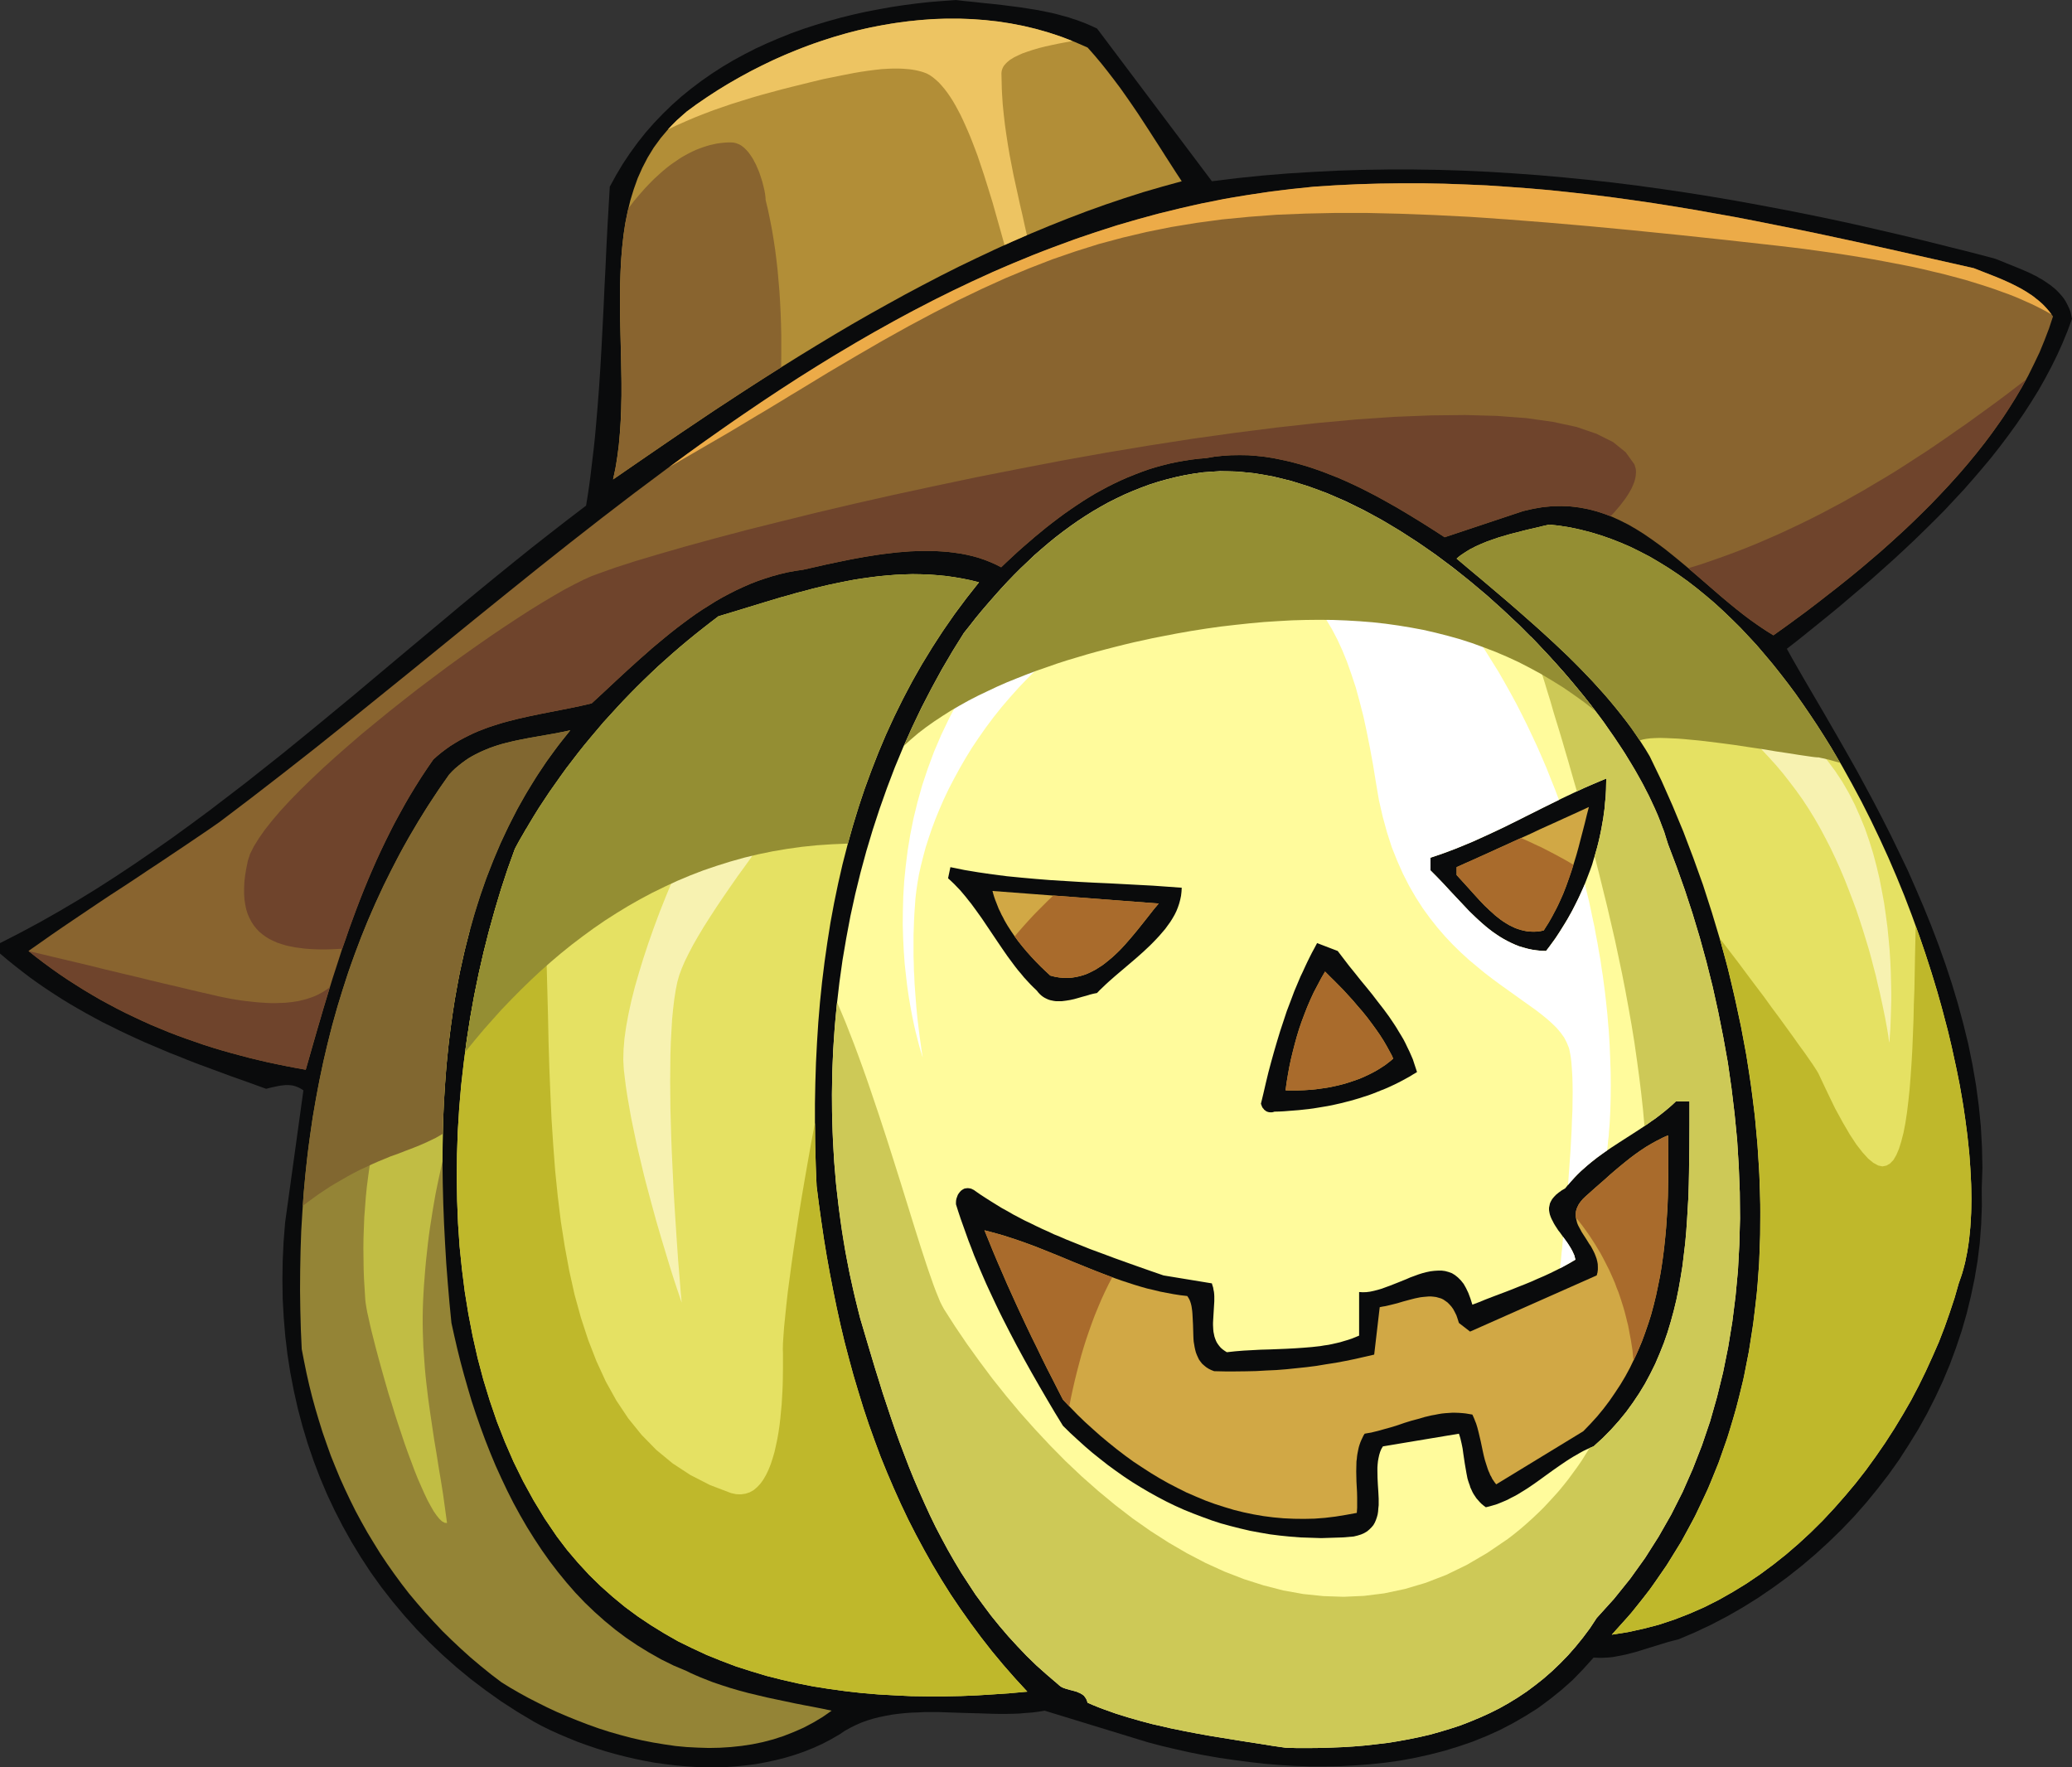
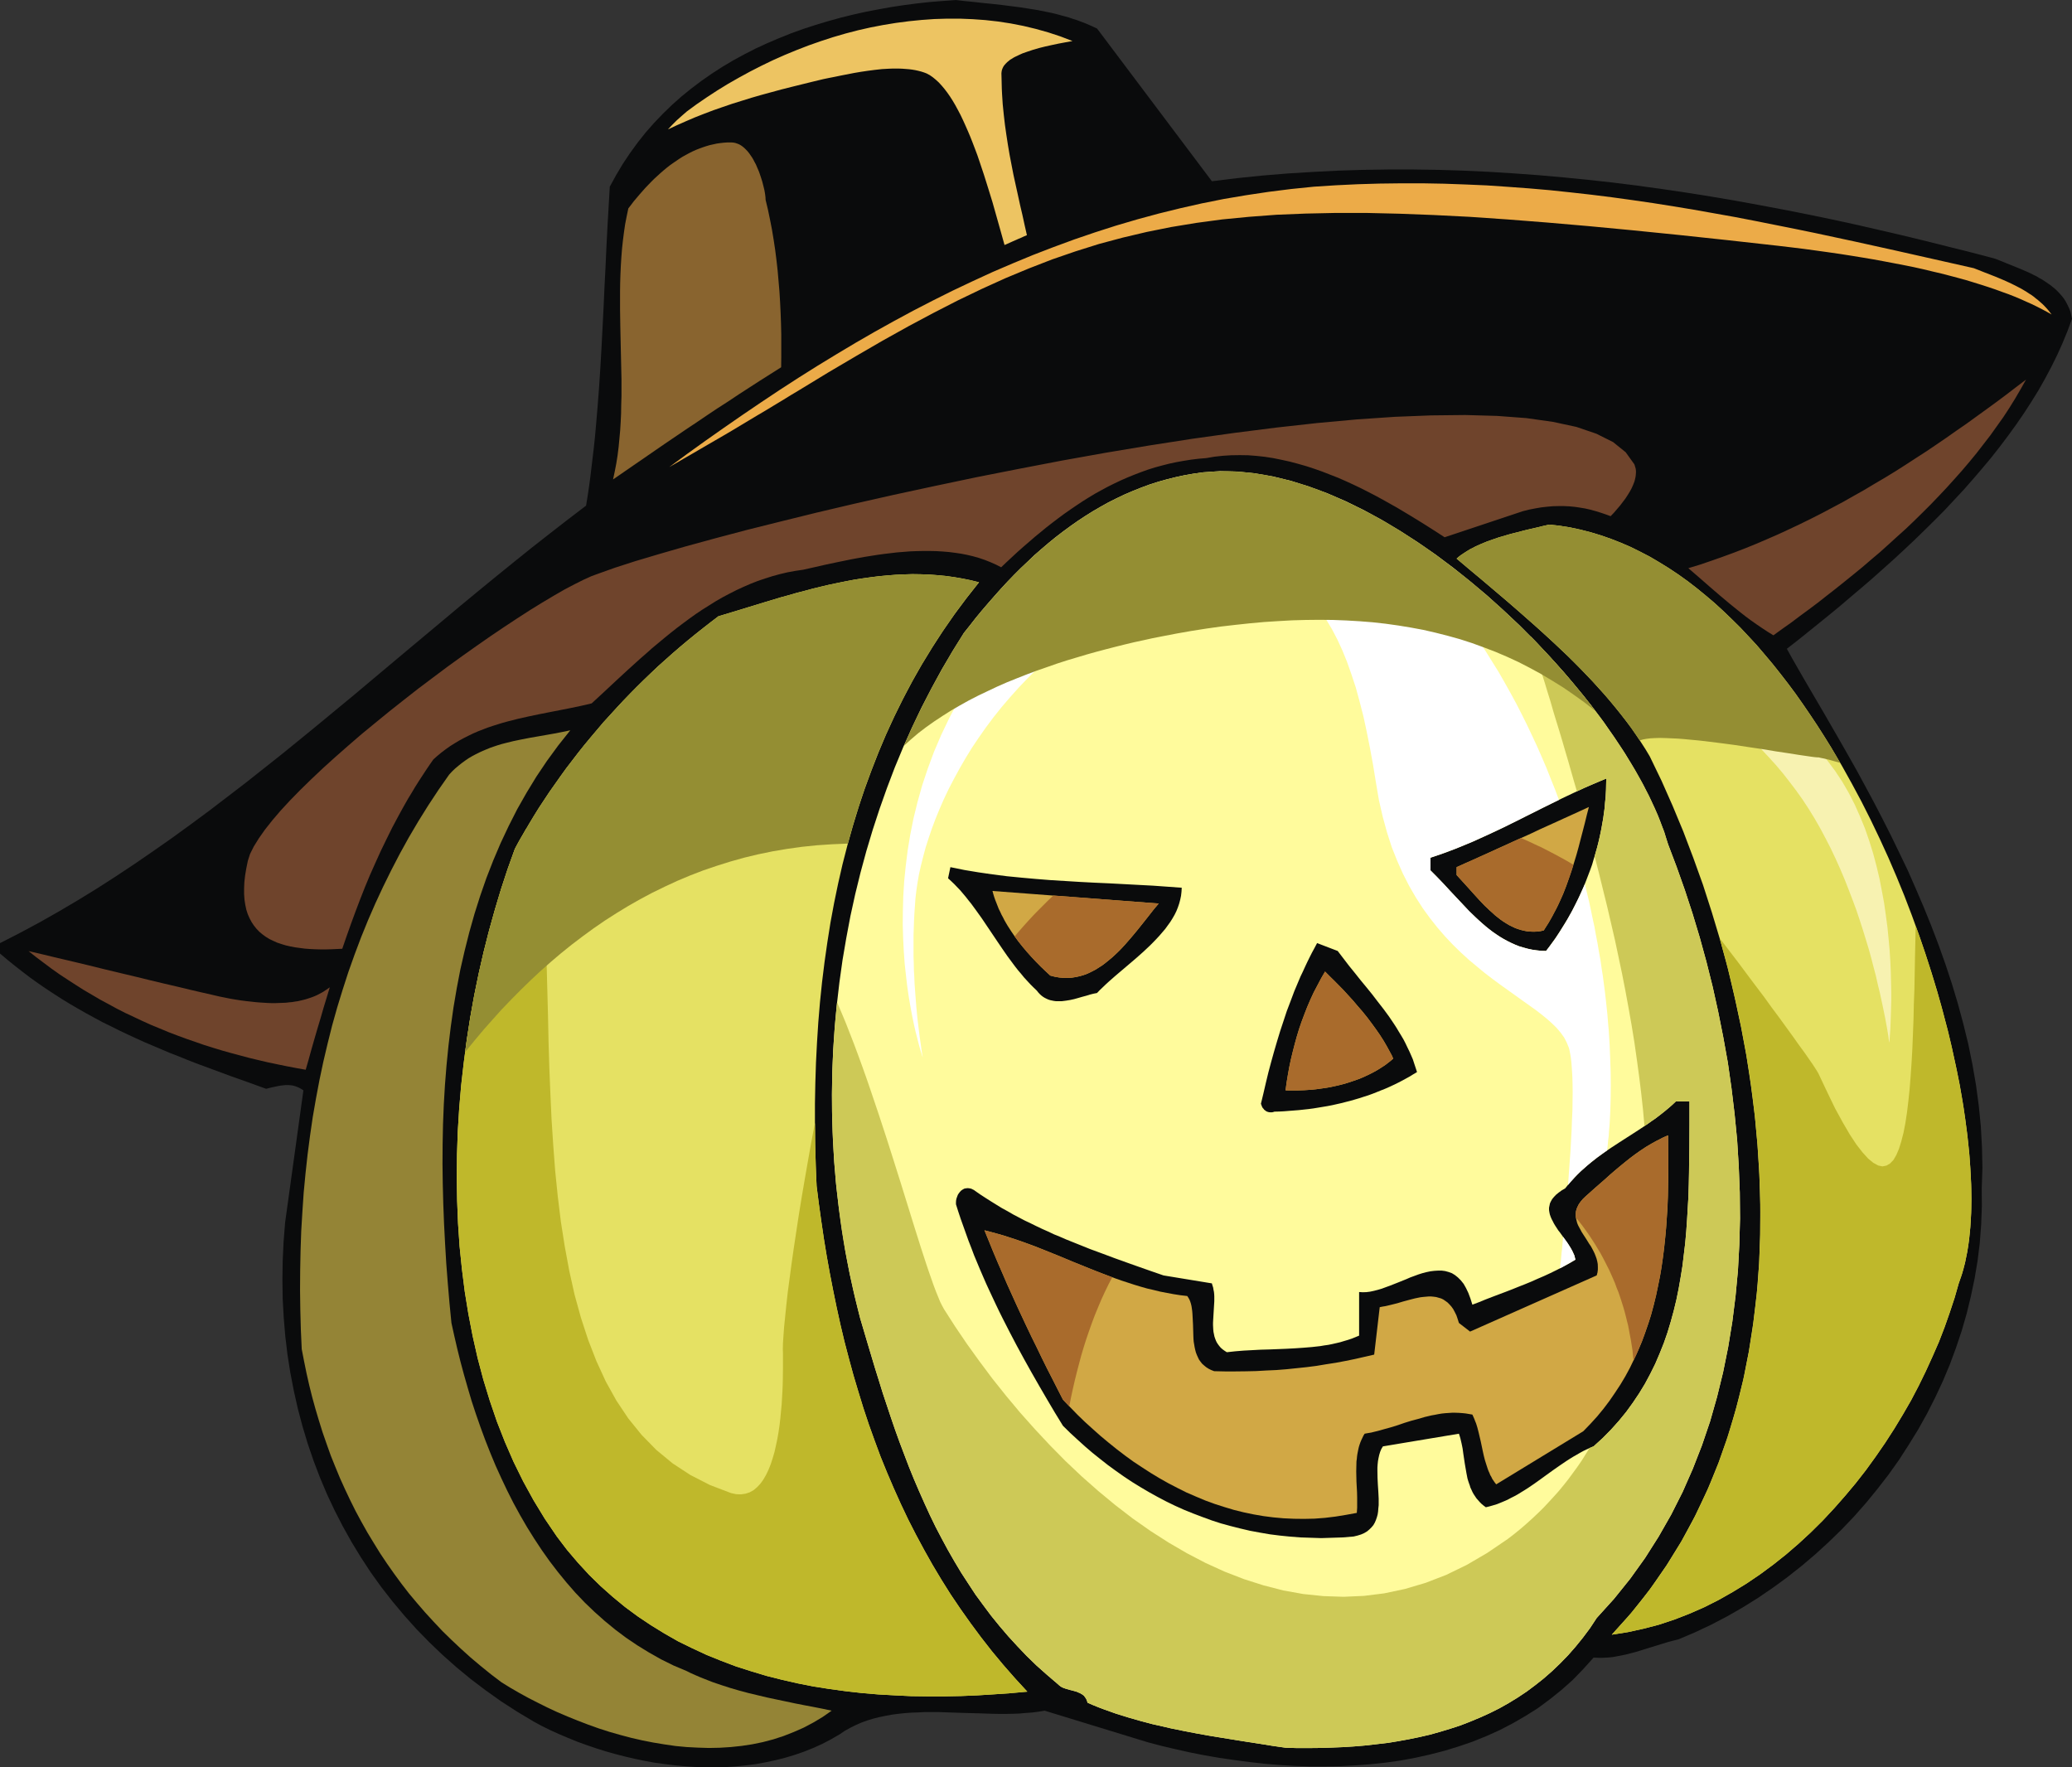
<svg xmlns="http://www.w3.org/2000/svg" xmlns:ns1="http://sodipodi.sourceforge.net/DTD/sodipodi-0.dtd" xmlns:ns2="http://www.inkscape.org/namespaces/inkscape" id="svg2" ns1:docname="_svgclean2.svg" viewBox="0 0 180 153.53" version="1.0" ns2:version="0.48.3.1 r9886">
  <rect x="0" y="0" width="180" height="153.53" fill="#333333" stroke="none" />
  <ns1:namedview id="namedview56" bordercolor="#666666" ns2:pageshadow="2" guidetolerance="10" pagecolor="#ffffff" gridtolerance="10" ns2:window-maximized="0" ns2:window-width="674" ns2:zoom="1.5371437" objecttolerance="10" showgrid="false" borderopacity="1" ns2:current-layer="svg2" ns2:cx="90" ns2:cy="-822.06593" ns2:window-y="0" ns2:window-x="0" ns2:window-height="645" ns2:pageopacity="0" />
  <g id="g6" transform="translate(0,-5e-4)">
    <path id="path8" style="fill-rule:evenodd;fill:#0a0b0c" ns2:connector-curvature="0" d="m95.299 2.473 9.981 13.272 2.19-0.268 2.19-0.225 2.19-0.18 2.19-0.135 2.2-0.112 2.18-0.068 2.18-0.033h2.18l2.18 0.033 2.18 0.068 2.18 0.101 2.16 0.135 2.16 0.157 2.16 0.191 2.16 0.214 2.14 0.236 2.14 0.269 2.13 0.293 2.13 0.314 2.12 0.338 2.11 0.359 2.1 0.382 2.09 0.394 2.1 0.415 2.07 0.428 2.07 0.449 2.06 0.472 2.03 0.472 2.04 0.495 2.02 0.505 2.02 0.506 2 0.528 0.98 0.394 1.03 0.416 0.53 0.224 0.53 0.236 0.26 0.135 0.26 0.124 0.24 0.146 0.25 0.135 0.24 0.157 0.23 0.157 0.23 0.158 0.21 0.168 0.22 0.18 0.2 0.191 0.18 0.191 0.18 0.203 0.17 0.213 0.15 0.225 0.13 0.236 0.12 0.247 0.12 0.259 0.09 0.258 0.06 0.281 0.06 0.292-0.39 1.057-0.43 1.045-0.47 1.045-0.51 1.034-0.54 1.012-0.57 1.011-0.62 1-0.64 0.989-0.68 0.989-0.7 0.967-0.72 0.955-0.75 0.955-0.78 0.933-0.8 0.933-0.8 0.91-0.85 0.911-0.84 0.899-0.87 0.876-0.89 0.877-0.89 0.865-0.9 0.843-0.91 0.843-0.92 0.821-0.92 0.82-0.93 0.798-0.93 0.787-0.92 0.786-0.93 0.765-0.93 0.753-0.92 0.741-0.91 0.731-0.91 0.708 0.44 0.798 0.49 0.854 0.53 0.922 0.57 0.977 1.25 2.136 1.36 2.36 0.71 1.247 0.73 1.293 0.73 1.348 0.75 1.394 0.74 1.427 0.74 1.461 0.73 1.506 0.74 1.54 0.69 1.573 0.69 1.608 0.66 1.629 0.63 1.652 0.6 1.686 0.56 1.697 0.52 1.731 0.47 1.742 0.43 1.753 0.36 1.765 0.31 1.787 0.24 1.786 0.18 1.799 0.1 1.798 0.04 1.809-0.06 1.8 0.01 1.58-0.06 1.58-0.12 1.57-0.19 1.55-0.26 1.55-0.32 1.53-0.37 1.52-0.43 1.49-0.5 1.49-0.54 1.46-0.61 1.45-0.66 1.41-0.71 1.4-0.76 1.36-0.82 1.33-0.85 1.32-0.91 1.28-0.96 1.24-0.99 1.21-1.04 1.18-1.08 1.13-1.12 1.09-1.16 1.06-1.19 1.01-1.24 0.98-1.26 0.92-1.29 0.88-1.33 0.83-1.36 0.78-1.38 0.72-1.42 0.67-1.44 0.61-0.45 0.11-0.45 0.12-0.46 0.14-0.45 0.14-0.92 0.28-0.93 0.29-0.46 0.12-0.46 0.12-0.46 0.09-0.46 0.09-0.24 0.04-0.22 0.02-0.24 0.02-0.24 0.01-0.22 0.01h-0.24l-0.23-0.01-0.23-0.01-0.9 1-0.92 0.95-0.98 0.87-1.01 0.81-1.04 0.77-1.08 0.68-1.11 0.64-1.14 0.59-1.16 0.52-1.19 0.48-1.2 0.41-1.24 0.38-1.25 0.32-1.26 0.28-1.28 0.24-1.29 0.18-1.31 0.14-1.3 0.1-1.33 0.07-1.32 0.02h-1.33l-1.31-0.04-1.33-0.08-1.32-0.11-1.3-0.15-1.3-0.17-1.3-0.19-1.28-0.22-1.27-0.25-1.25-0.28-1.23-0.29-1.212-0.32-8.944-2.74-0.54 0.09-0.552 0.07-0.562 0.04-0.574 0.05-0.562 0.02-0.585 0.01h-0.574l-0.585-0.01-1.17-0.04-1.181-0.03-1.181-0.04-1.182-0.04h-1.158l-0.574 0.03-0.574 0.02-0.574 0.04-0.562 0.06-0.552 0.07-0.54 0.1-0.54 0.11-0.528 0.13-0.529 0.16-0.506 0.18-0.507 0.22-0.483 0.24-0.484 0.27-0.461 0.31-0.743 0.43-0.765 0.4-0.776 0.35-0.799 0.32-0.81 0.28-0.832 0.25-0.833 0.21-0.844 0.18-0.854 0.16-0.867 0.11-0.877 0.09-0.866 0.06-0.889 0.02h-0.878l-0.889-0.03-0.888-0.06-0.878-0.08-0.888-0.11-0.878-0.12-0.878-0.16-0.866-0.18-0.855-0.2-0.855-0.22-0.844-0.24-0.821-0.26-0.821-0.28-0.799-0.29-0.787-0.32-0.776-0.33-0.754-0.34-0.732-0.36-0.72-0.39-1.44-0.86-1.394-0.9-1.35-0.96-1.294-0.98-1.26-1.04-1.204-1.07-1.148-1.1-1.113-1.14-1.058-1.18-1.012-1.21-0.968-1.24-0.911-1.27-0.866-1.32-0.81-1.33-0.765-1.37-0.709-1.38-0.664-1.41-0.607-1.44-0.563-1.48-0.506-1.48-0.45-1.5-0.405-1.53-0.349-1.55-0.304-1.58-0.247-1.57-0.191-1.61-0.135-1.61-0.09-1.62-0.023-1.65 0.023-1.65 0.079-1.66 0.134-1.68 1.587-11.47-0.203-0.135-0.191-0.101-0.191-0.079-0.192-0.068-0.191-0.045-0.191-0.022-0.191-0.011h-0.191l-0.203 0.022-0.203 0.023-0.202 0.033-0.214 0.045-0.427 0.09-0.45 0.113-1.519-0.551-1.519-0.539-1.519-0.562-1.518-0.562-0.754-0.293-0.742-0.303-0.754-0.292-0.743-0.315-0.742-0.315-0.743-0.314-0.742-0.337-0.732-0.338-0.731-0.348-0.72-0.36-0.731-0.358-0.709-0.382-0.72-0.394-0.709-0.404-0.698-0.406-0.698-0.426-0.698-0.45-0.686-0.45-0.686-0.472-0.675-0.482-0.664-0.506-0.664-0.518-0.652-0.528-0.652-0.55v-0.899l1.71-0.877 1.699-0.91 1.687-0.955 1.676-0.989 1.665-1.023 1.643-1.056 1.642-1.091 1.62-1.112 1.62-1.135 1.609-1.169 1.598-1.18 1.586-1.214 1.586-1.214 1.575-1.247 1.575-1.248 1.564-1.27 1.553-1.27 1.563-1.292 1.553-1.281 1.552-1.304 3.094-2.596 3.094-2.585 1.541-1.293 1.553-1.281 1.552-1.27 1.552-1.258 1.553-1.248 1.564-1.225 1.563-1.214 1.576-1.202 0.134-0.832 0.124-0.832 0.113-0.842 0.101-0.843 0.101-0.855 0.101-0.842 0.09-0.855 0.079-0.865 0.147-1.719 0.134-1.731 0.113-1.731 0.101-1.742 0.09-1.753 0.09-1.753 0.079-1.754 0.09-1.753 0.079-1.753 0.09-1.753 0.101-1.742 0.101-1.754 0.552-1.011 0.584-0.978 0.63-0.944 0.664-0.91 0.686-0.866 0.732-0.831 0.765-0.798 0.787-0.764 0.822-0.731 0.843-0.685 0.878-0.663 0.9-0.629 0.922-0.596 0.945-0.562 0.968-0.528 0.99-0.506 1.001-0.461 1.024-0.438 1.035-0.416 1.057-0.382 1.069-0.348 1.08-0.326 1.091-0.303 1.091-0.27 1.103-0.247 1.114-0.214 1.125-0.202 1.114-0.169 1.124-0.146 1.126-0.124 1.124-0.09 1.126-0.079 0.787 0.09 0.799 0.079 0.798 0.09 0.799 0.079 0.799 0.09 0.799 0.101 0.787 0.101 0.788 0.124 0.776 0.124 0.776 0.157 0.383 0.079 0.382 0.09 0.371 0.101 0.372 0.101 0.371 0.101 0.36 0.124 0.36 0.112 0.36 0.135 0.349 0.135 0.348 0.146 0.349 0.157 0.338 0.157z" />
-     <path id="path10" style="fill-rule:evenodd;fill:#b28e37" ns2:connector-curvature="0" d="m94.478 4.125 0.607 0.686 0.585 0.697 0.562 0.708 0.552 0.719 0.54 0.719 0.517 0.731 0.507 0.731 0.506 0.742 0.484 0.742 0.483 0.742 0.469 0.73 0.48 0.742 0.47 0.742 0.47 0.73 0.47 0.731 0.48 0.73-1.67 0.461-1.664 0.483-1.654 0.529-1.631 0.55-1.631 0.585-1.62 0.618-1.609 0.64-1.597 0.664-1.598 0.685-1.575 0.719-1.575 0.742-1.564 0.753-1.563 0.787-1.553 0.809-1.541 0.82-1.53 0.843-1.53 0.854-1.53 0.877-1.507 0.888-1.508 0.91-1.508 0.922-1.496 0.933-1.496 0.944-1.485 0.955-1.485 0.967-1.485 0.977-1.474 0.989-1.473 0.989-2.926 2.001-2.924 2.012 0.213-0.989 0.158-1.012 0.135-1.034 0.09-1.045 0.067-1.057 0.045-1.056 0.023-1.079v-1.079l-0.034-2.18-0.056-2.192-0.023-1.09-0.011-1.09v-1.079l0.011-1.079 0.034-1.067 0.056-1.057 0.09-1.045 0.113-1.034 0.157-1.023 0.203-1 0.236-0.978 0.293-0.955 0.337-0.944 0.405-0.91 0.461-0.888 0.529-0.866 0.608-0.831 0.674-0.798 0.754-0.765 0.833-0.741 0.889-0.652 0.922-0.629 0.956-0.618 0.968-0.584 0.99-0.573 1.001-0.539 1.035-0.517 1.046-0.494 1.058-0.461 1.08-0.438 1.091-0.405 1.103-0.371 1.124-0.337 1.114-0.315 1.136-0.27 1.148-0.236 1.136-0.202 1.159-0.169 1.147-0.124 1.159-0.09 1.159-0.045h1.159l1.147 0.034 1.148 0.09 1.147 0.124 1.148 0.18 1.125 0.214 1.125 0.27 1.113 0.326 1.114 0.371 1.092 0.427 1.08 0.472z" />
-     <path id="path12" style="fill-rule:evenodd;fill:#89642f" ns2:connector-curvature="0" d="m171.47 23.298 0.95 0.371 0.95 0.371 0.49 0.202 0.47 0.213 0.47 0.214 0.46 0.236 0.46 0.258 0.44 0.259 0.21 0.146 0.21 0.146 0.2 0.146 0.2 0.158 0.2 0.157 0.19 0.168 0.18 0.18 0.17 0.18 0.16 0.191 0.17 0.191 0.15 0.202 0.15 0.203-0.35 1.056-0.4 1.045-0.42 1.023-0.49 1.023-0.5 1.011-0.54 0.989-0.59 0.989-0.62 0.978-0.64 0.967-0.67 0.944-0.7 0.944-0.73 0.921-0.76 0.922-0.77 0.899-0.8 0.888-0.82 0.876-0.83 0.866-0.86 0.854-0.87 0.843-0.87 0.82-0.9 0.821-0.9 0.798-0.92 0.786-0.92 0.776-0.92 0.753-0.93 0.742-0.94 0.73-0.93 0.719-0.92 0.708-0.94 0.686-0.92 0.674-0.92 0.652-0.67-0.416-0.65-0.438-0.65-0.461-0.63-0.472-0.63-0.494-0.63-0.517-0.62-0.517-0.61-0.529-1.22-1.056-1.23-1.056-0.62-0.517-0.62-0.506-0.62-0.495-0.63-0.472-0.63-0.449-0.64-0.438-0.65-0.405-0.66-0.382-0.67-0.337-0.68-0.315-0.7-0.27-0.72-0.236-0.72-0.18-0.76-0.146-0.75-0.09-0.79-0.033-0.8 0.011-0.83 0.079-0.84 0.146-0.88 0.202-6.81 2.27-0.94-0.607-1.01-0.64-1.08-0.663-1.15-0.686-0.6-0.337-0.6-0.337-0.62-0.337-0.63-0.326-0.64-0.326-0.66-0.315-0.66-0.303-0.67-0.293-0.69-0.269-0.69-0.27-0.7-0.247-0.69-0.225-0.71-0.202-0.72-0.191-0.72-0.158-0.72-0.146-0.72-0.112-0.72-0.079-0.73-0.056-0.73-0.011-0.74 0.011-0.72 0.045-0.73 0.079-0.72 0.123-0.66 0.056-0.65 0.079-0.64 0.101-0.63 0.113-0.63 0.134-0.62 0.158-0.62 0.168-0.609 0.191-0.596 0.214-0.585 0.225-0.585 0.236-0.585 0.258-0.574 0.27-0.562 0.281-0.563 0.303-0.551 0.304-0.54 0.326-0.54 0.337-0.54 0.359-0.529 0.36-0.529 0.371-0.517 0.382-0.517 0.393-0.507 0.394-0.506 0.416-0.506 0.415-0.495 0.428-0.495 0.427-0.495 0.438-0.484 0.449-0.484 0.45-0.472 0.45-0.462-0.236-0.483-0.214-0.484-0.191-0.495-0.169-0.518-0.146-0.517-0.123-0.517-0.101-0.54-0.079-0.54-0.068-0.552-0.045-0.551-0.033-0.551-0.011h-0.563l-0.562 0.011-0.574 0.022-0.563 0.045-0.573 0.045-0.574 0.068-0.563 0.067-0.573 0.079-0.563 0.09-0.562 0.089-0.563 0.102-0.551 0.101-1.102 0.225-1.069 0.224-1.035 0.236-1.002 0.225-0.686 0.101-0.675 0.124-0.663 0.157-0.653 0.18-0.641 0.202-0.63 0.214-0.63 0.247-0.619 0.27-0.607 0.281-0.597 0.303-0.596 0.315-0.585 0.337-0.574 0.36-0.574 0.359-0.573 0.383-0.551 0.393-0.563 0.416-0.551 0.416-0.54 0.427-0.54 0.438-0.54 0.449-0.54 0.45-0.529 0.472-0.529 0.461-1.057 0.955-1.047 0.967-1.034 0.966-1.047 0.967-0.911 0.213-0.911 0.191-0.911 0.18-0.923 0.18-0.911 0.18-0.912 0.191-0.9 0.202-0.888 0.225-0.45 0.123-0.439 0.135-0.427 0.135-0.439 0.146-0.417 0.158-0.427 0.168-0.416 0.18-0.417 0.202-0.404 0.203-0.394 0.213-0.394 0.236-0.394 0.247-0.382 0.27-0.372 0.281-0.371 0.304-0.349 0.314-0.528 0.764-0.518 0.776-0.484 0.775-0.483 0.787-0.461 0.798-0.439 0.798-0.439 0.798-0.416 0.82-0.405 0.81-0.394 0.831-0.383 0.821-0.36 0.831-0.36 0.843-0.348 0.843-0.338 0.843-0.326 0.854-0.315 0.854-0.315 0.854-0.292 0.866-0.304 0.854-0.282 0.877-0.281 0.865-0.281 0.865-0.27 0.877-0.529 1.753-0.517 1.765-0.506 1.764-0.507 1.765-0.821-0.147-0.821-0.157-0.821-0.168-0.81-0.169-0.81-0.191-0.799-0.191-0.81-0.214-0.788-0.213-0.799-0.225-0.787-0.236-0.776-0.247-0.777-0.27-0.776-0.27-0.776-0.281-0.754-0.292-0.765-0.315-0.753-0.314-0.743-0.337-0.754-0.349-0.731-0.359-0.731-0.371-0.732-0.382-0.72-0.394-0.72-0.416-0.709-0.427-0.698-0.438-0.709-0.45-0.686-0.472-0.686-0.483-0.686-0.494-0.675-0.517-0.664-0.529 0.979-0.685 0.99-0.697 1.012-0.697 1.013-0.685 1.035-0.697 1.035-0.697 1.046-0.697 1.057-0.685 1.058-0.697 1.058-0.708 1.057-0.697 1.057-0.708 1.058-0.708 1.046-0.708 1.046-0.708 1.036-0.719 2.801-2.124 2.79-2.158 2.779-2.18 2.767-2.214 5.524-4.462 5.512-4.484 2.757-2.226 2.767-2.225 2.779-2.203 2.778-2.169 2.802-2.146 2.812-2.102 2.835-2.068 2.847-2.012 2.88-1.955 2.902-1.888 2.925-1.832 2.97-1.742 2.993-1.675 3.026-1.584 3.071-1.495 3.116-1.394 3.15-1.281 3.207-1.18 3.24-1.068 3.312-0.933 3.35-0.809 3.41-0.674 3.46-0.528 3.53-0.394 1.92-0.123 1.89-0.09 1.89-0.056 1.87-0.023h1.88l1.86 0.034 1.86 0.067 1.83 0.079 1.83 0.124 1.84 0.135 1.81 0.157 1.81 0.191 1.8 0.202 1.8 0.225 1.79 0.247 1.78 0.259 1.77 0.281 1.77 0.292 1.77 0.315 1.76 0.314 1.75 0.337 1.75 0.349 1.74 0.348 1.75 0.36 3.46 0.742 3.46 0.764 3.44 0.775 3.44 0.776z" />
    <path id="path14" style="fill-rule:evenodd;fill:#fffb9c" ns2:connector-curvature="0" d="m144.91 73.344 0.74 1.955 0.71 2.001 0.67 2.045 0.63 2.09 0.58 2.113 0.54 2.158 0.48 2.169 0.44 2.203 0.4 2.225 0.32 2.237 0.27 2.247 0.22 2.259 0.14 2.274 0.09 2.27 0.02 2.27-0.06 2.26-0.12 2.24-0.21 2.24-0.28 2.23-0.36 2.2-0.44 2.18-0.53 2.16-0.6 2.11-0.71 2.09-0.8 2.05-0.88 2-0.99 1.96-1.09 1.91-1.18 1.86-1.29 1.8-1.4 1.74-1.51 1.67-0.58 0.88-0.62 0.83-0.64 0.79-0.65 0.74-0.69 0.71-0.7 0.67-0.72 0.63-0.73 0.58-0.75 0.56-0.78 0.52-0.8 0.49-0.8 0.45-0.82 0.41-0.84 0.38-0.86 0.36-0.85 0.33-0.89 0.29-0.89 0.27-0.9 0.25-0.91 0.21-0.93 0.19-0.94 0.17-0.94 0.15-0.95 0.11-0.97 0.11-0.96 0.08-0.97 0.06-0.99 0.04-0.98 0.03-0.99 0.01h-1l-0.99-0.03-1.12-0.16-1.11-0.18-1.11-0.17-1.12-0.18-1.11-0.18-1.1-0.18-1.11-0.2-1.09-0.21-1.08-0.22-1.08-0.25-0.54-0.12-0.525-0.14-0.529-0.14-0.517-0.15-0.529-0.15-0.518-0.16-0.517-0.16-0.506-0.18-0.507-0.18-0.506-0.19-0.495-0.2-0.483-0.21-0.034-0.12-0.034-0.1-0.045-0.1-0.056-0.09-0.057-0.08-0.056-0.08-0.067-0.07-0.079-0.05-0.079-0.06-0.079-0.04-0.078-0.05-0.09-0.03-0.18-0.08-0.203-0.06-0.393-0.1-0.406-0.12-0.191-0.07-0.18-0.09-0.079-0.06-0.078-0.06-0.079-0.07-0.079-0.07-0.922-0.79-0.889-0.79-0.855-0.83-0.81-0.85-0.788-0.86-0.753-0.88-0.731-0.9-0.687-0.92-0.675-0.92-0.63-0.96-0.618-0.95-0.586-0.98-0.562-0.98-0.54-1-0.529-1.01-0.495-1.02-0.472-1.03-0.462-1.04-0.45-1.05-0.427-1.05-0.405-1.06-0.405-1.07-0.383-1.06-0.371-1.08-0.36-1.08-0.36-1.08-0.337-1.09-0.338-1.08-0.652-2.18-0.642-2.17-0.472-1.9-0.428-1.91-0.371-1.93-0.315-1.94-0.27-1.94-0.225-1.94-0.169-1.96-0.112-1.966-0.068-1.956-0.022-1.966 0.034-1.956 0.078-1.955 0.136-1.956 0.18-1.955 0.224-1.934 0.27-1.933 0.327-1.921 0.36-1.911 0.416-1.899 0.461-1.877 0.506-1.866 0.552-1.843 0.596-1.821 0.641-1.809 0.675-1.776 0.732-1.764 0.776-1.731 0.81-1.697 0.866-1.675 0.9-1.652 0.945-1.607 0.979-1.573 0.528-0.663 0.518-0.663 0.54-0.652 0.54-0.63 0.551-0.629 0.551-0.618 0.563-0.607 0.574-0.596 0.573-0.573 0.597-0.562 0.585-0.562 0.607-0.528 0.619-0.528 0.619-0.506 0.63-0.483 0.641-0.472 0.641-0.45 0.664-0.438 0.664-0.416 0.675-0.393 0.686-0.382 0.698-0.349 0.708-0.337 0.709-0.303 0.731-0.292 0.732-0.27 0.742-0.236 0.76-0.214 0.77-0.191 0.78-0.168 0.78-0.135 0.81-0.113 1.47-0.101 1.5 0.034 1.53 0.157 1.56 0.27 1.56 0.382 1.58 0.495 1.58 0.584 1.59 0.686 1.58 0.775 1.59 0.865 1.56 0.933 1.57 1.012 1.54 1.067 1.52 1.136 1.49 1.191 1.47 1.236 1.41 1.27 1.4 1.315 1.34 1.349 1.29 1.371 1.25 1.393 1.18 1.405 1.14 1.405 1.06 1.416 0.98 1.405 0.93 1.405 0.83 1.382 0.76 1.36 0.67 1.337 0.58 1.293 0.49 1.27 0.39 1.214zm1.86 22.331v2.056l-0.01 2.068-0.02 1.031-0.01 1.04-0.02 1.02-0.03 1.03-0.06 1.03-0.06 1.02-0.07 1.01-0.09 1.01-0.12 1-0.12 1-0.16 0.99-0.17 0.97-0.2 0.98-0.23 0.95-0.26 0.95-0.28 0.93-0.32 0.92-0.36 0.9-0.38 0.89-0.43 0.87-0.46 0.86-0.51 0.84-0.55 0.82-0.58 0.8-0.63 0.77-0.69 0.77-0.73 0.74-0.78 0.71-0.31 0.13-0.31 0.14-0.29 0.14-0.29 0.16-0.29 0.17-0.3 0.17-0.29 0.18-0.28 0.18-0.56 0.38-0.56 0.39-0.57 0.41-0.55 0.4-0.56 0.4-0.56 0.38-0.3 0.19-0.28 0.17-0.29 0.18-0.29 0.16-0.3 0.15-0.3 0.16-0.3 0.13-0.31 0.13-0.3 0.12-0.33 0.1-0.31 0.09-0.33 0.08-0.19-0.14-0.18-0.15-0.16-0.16-0.15-0.17-0.14-0.16-0.12-0.18-0.12-0.18-0.1-0.18-0.09-0.2-0.09-0.19-0.06-0.2-0.07-0.19-0.07-0.21-0.06-0.21-0.04-0.21-0.04-0.2-0.15-0.87-0.13-0.87-0.06-0.44-0.09-0.44-0.05-0.21-0.05-0.22-0.06-0.2-0.07-0.21-6.6 1.1-0.14 0.23-0.1 0.24-0.08 0.26-0.06 0.27-0.05 0.27-0.03 0.28-0.02 0.29v0.29l0.01 0.6 0.03 0.61 0.04 0.6 0.03 0.6v0.57l-0.03 0.28-0.02 0.27-0.04 0.26-0.07 0.25-0.08 0.23-0.1 0.23-0.12 0.21-0.16 0.19-0.18 0.18-0.2 0.17-0.25 0.15-0.27 0.12-0.32 0.1-0.33 0.08-0.95 0.08-0.93 0.03-0.94 0.03-0.91-0.03-0.91-0.03-0.89-0.07-0.89-0.09-0.87-0.11-0.87-0.15-0.86-0.16-0.85-0.2-0.83-0.21-0.84-0.23-0.8-0.26-0.82-0.3-0.79-0.3-0.79-0.32-0.78-0.35-0.76-0.37-0.76-0.4-0.739-0.41-0.731-0.43-0.731-0.45-0.709-0.47-0.709-0.5-0.686-0.5-0.675-0.53-0.675-0.54-0.653-0.56-0.652-0.59-0.641-0.59-0.619-0.61-0.698-1.14-0.686-1.16-0.675-1.16-0.663-1.16-0.653-1.17-0.641-1.18-0.619-1.18-0.607-1.19-0.293-0.59-0.293-0.61-0.281-0.6-0.281-0.6-0.281-0.61-0.27-0.62-0.259-0.6-0.259-0.62-0.259-0.62-0.236-0.63-0.247-0.63-0.225-0.63-0.225-0.63-0.225-0.63-0.214-0.64-0.202-0.64v-0.17l0.011-0.17 0.033-0.16 0.057-0.16 0.056-0.15 0.079-0.13 0.101-0.13 0.101-0.11 0.056-0.04 0.068-0.05 0.056-0.03 0.068-0.04 0.067-0.03 0.079-0.01 0.068-0.01 0.078-0.01h0.079l0.079 0.01 0.078 0.01 0.09 0.02 0.079 0.03 0.09 0.05 0.09 0.04 0.09 0.07 0.461 0.32 0.462 0.3 0.472 0.3 0.484 0.3 0.472 0.29 0.496 0.27 0.483 0.28 0.495 0.26 0.495 0.26 0.507 0.24 0.506 0.25 0.506 0.24 0.518 0.23 0.506 0.24 0.517 0.21 0.529 0.23 1.046 0.42 1.046 0.42 1.058 0.39 1.069 0.4 1.057 0.38 1.069 0.38 1.055 0.37 1.07 0.37 4.2 0.69 0.05 0.18 0.06 0.18 0.03 0.19 0.04 0.19 0.02 0.19 0.01 0.2v0.42l-0.05 0.83-0.05 0.84-0.01 0.21v0.2l0.01 0.2 0.01 0.2 0.02 0.19 0.04 0.19 0.04 0.2 0.06 0.18 0.07 0.18 0.07 0.15 0.11 0.17 0.12 0.16 0.12 0.14 0.16 0.14 0.18 0.13 0.19 0.12 0.73-0.08 0.73-0.06 0.75-0.04 0.74-0.04 0.74-0.02 0.76-0.03 0.74-0.03 0.74-0.04 0.73-0.05 0.73-0.06 0.36-0.04 0.36-0.04 0.35-0.06 0.36-0.05 0.34-0.07 0.35-0.08 0.34-0.08 0.33-0.1 0.34-0.1 0.33-0.11 0.32-0.13 0.32-0.13v-3.79l0.31 0.02 0.32-0.01 0.32-0.04 0.33-0.07 0.35-0.09 0.34-0.1 0.35-0.13 0.36-0.13 0.71-0.28 0.72-0.29 0.34-0.15 0.36-0.13 0.35-0.13 0.35-0.11 0.35-0.09 0.34-0.07 0.33-0.04 0.33-0.02h0.32l0.3 0.04 0.29 0.08 0.3 0.11 0.26 0.16 0.26 0.21 0.25 0.25 0.24 0.3 0.21 0.37 0.2 0.42 0.18 0.48 0.17 0.54 0.58-0.22 0.56-0.23 0.57-0.22 0.58-0.22 0.56-0.21 0.57-0.22 0.57-0.23 0.56-0.22 0.56-0.23 0.56-0.25 0.56-0.24 0.56-0.26 0.55-0.27 0.54-0.28 0.54-0.29 0.53-0.32-0.05-0.2-0.05-0.19-0.08-0.19-0.1-0.21-0.11-0.19-0.12-0.2-0.12-0.19-0.14-0.2-0.29-0.4-0.28-0.39-0.15-0.19-0.13-0.2-0.13-0.2-0.12-0.2-0.1-0.2-0.1-0.19-0.08-0.19-0.07-0.2-0.04-0.19-0.03-0.19v-0.2l0.04-0.19 0.04-0.19 0.09-0.19 0.11-0.19 0.15-0.18 0.18-0.19 0.22-0.18 0.26-0.19 0.31-0.18 0.26-0.32 0.27-0.31 0.27-0.29 0.27-0.28 0.28-0.29 0.29-0.25 0.29-0.26 0.3-0.24 0.29-0.23 0.3-0.24 0.31-0.22 0.3-0.22 0.63-0.425 0.62-0.405 0.63-0.405 0.63-0.404 0.64-0.416 0.62-0.416 0.31-0.225 0.32-0.213 0.3-0.236 0.3-0.236 0.31-0.247 0.3-0.248 0.29-0.258 0.3-0.281h1.17zm-30.56-13.06 0.49 0.641 0.49 0.641 0.51 0.629 0.5 0.629 0.52 0.63 0.5 0.618 0.49 0.641 0.49 0.629 0.47 0.64 0.44 0.652 0.21 0.326 0.2 0.337 0.2 0.326 0.2 0.337 0.18 0.349 0.16 0.337 0.17 0.348 0.16 0.36 0.15 0.348 0.12 0.371 0.12 0.36 0.12 0.371-0.34 0.202-0.33 0.202-0.35 0.192-0.33 0.179-0.35 0.18-0.35 0.169-0.36 0.168-0.36 0.158-0.37 0.146-0.36 0.146-0.37 0.146-0.37 0.135-0.39 0.123-0.38 0.124-0.38 0.112-0.39 0.113-0.4 0.101-0.39 0.101-0.4 0.09-0.4 0.09-0.41 0.079-0.4 0.067-0.41 0.068-0.41 0.067-0.42 0.056-0.42 0.045-0.41 0.045-0.43 0.034-0.43 0.033-0.42 0.034-0.43 0.023-0.43 0.011-0.1 0.034-0.1 0.022h-0.19l-0.09-0.011-0.09-0.023-0.09-0.033-0.08-0.045-0.07-0.056-0.08-0.057-0.05-0.078-0.07-0.068-0.05-0.09-0.04-0.09-0.03-0.089-0.04-0.102 0.22-0.91 0.21-0.91 0.22-0.911 0.24-0.899 0.25-0.899 0.26-0.888 0.27-0.888 0.29-0.876 0.29-0.877 0.33-0.865 0.32-0.854 0.36-0.854 0.18-0.427 0.2-0.416 0.19-0.416 0.2-0.427 0.2-0.405 0.21-0.416 0.22-0.404 0.22-0.416 1.79 0.685zm-13.55-5.495-0.02 0.348-0.04 0.349-0.07 0.337-0.09 0.337-0.11 0.326-0.13 0.326-0.16 0.326-0.18 0.314-0.19 0.304-0.22 0.303-0.22 0.304-0.25 0.292-0.25 0.292-0.27 0.292-0.27 0.281-0.279 0.281-0.585 0.551-0.607 0.539-0.619 0.529-0.608 0.517-0.596 0.505-0.574 0.506-0.27 0.247-0.258 0.248-0.259 0.247-0.236 0.247-0.293 0.056-0.315 0.079-0.326 0.101-0.337 0.09-0.349 0.101-0.36 0.101-0.36 0.079-0.349 0.056-0.18 0.023-0.18 0.022h-0.529l-0.169-0.022-0.168-0.034-0.158-0.034-0.168-0.056-0.147-0.067-0.157-0.079-0.146-0.09-0.147-0.112-0.135-0.124-0.135-0.146-0.123-0.157-0.282-0.27-0.281-0.281-0.27-0.292-0.27-0.293-0.247-0.303-0.259-0.303-0.248-0.315-0.236-0.315-0.473-0.64-0.45-0.652-0.45-0.663-0.438-0.652-0.439-0.652-0.439-0.652-0.45-0.629-0.461-0.63-0.236-0.292-0.237-0.303-0.236-0.281-0.247-0.292-0.259-0.27-0.259-0.27-0.27-0.258-0.27-0.248 0.203-0.966 0.607 0.123 0.608 0.124 0.607 0.101 0.608 0.101 0.618 0.09 0.619 0.09 0.619 0.079 0.619 0.079 1.249 0.123 1.26 0.113 1.26 0.101 1.271 0.078 1.271 0.079 1.282 0.067 1.272 0.057 1.271 0.067 1.271 0.068 1.274 0.067 1.26 0.09 1.25 0.09zm36.88-9.486-0.01 0.506-0.01 0.517-0.03 0.506-0.05 0.506-0.04 0.505-0.07 0.506-0.07 0.495-0.09 0.505-0.09 0.495-0.1 0.494-0.12 0.495-0.12 0.494-0.14 0.484-0.15 0.494-0.14 0.483-0.17 0.472-0.18 0.472-0.18 0.472-0.19 0.472-0.21 0.461-0.21 0.461-0.21 0.45-0.23 0.449-0.23 0.45-0.25 0.438-0.26 0.427-0.26 0.427-0.27 0.427-0.27 0.416-0.29 0.405-0.29 0.404-0.3 0.393-0.41-0.011-0.41-0.045-0.39-0.056-0.37-0.079-0.37-0.101-0.38-0.112-0.34-0.135-0.35-0.157-0.34-0.169-0.33-0.18-0.32-0.191-0.32-0.213-0.31-0.214-0.31-0.236-0.29-0.236-0.3-0.258-0.29-0.259-0.29-0.27-0.28-0.269-0.29-0.281-0.55-0.585-0.55-0.584-0.56-0.596-0.56-0.607-0.56-0.584-0.57-0.573v-1.102l0.49-0.168 0.51-0.169 0.49-0.18 0.49-0.191 0.49-0.191 0.49-0.202 0.48-0.202 0.48-0.203 0.96-0.438 0.95-0.438 0.94-0.461 0.94-0.472 0.94-0.461 0.93-0.472 0.94-0.461 0.94-0.46 0.95-0.45 0.94-0.438 0.96-0.416 0.96-0.405z" />
    <path id="path16" style="fill-rule:evenodd;fill:#ffffff" ns2:connector-curvature="0" d="m80.156 91.842-0.067-0.191-0.169-0.562-0.112-0.404-0.124-0.495-0.146-0.562-0.147-0.651-0.146-0.708-0.146-0.787-0.147-0.854-0.134-0.911-0.113-0.966-0.113-1.034-0.078-1.079-0.056-1.124-0.034-1.18 0.011-1.214 0.034-1.258 0.079-1.293 0.134-1.326 0.169-1.36 0.225-1.371 0.282-1.416 0.348-1.416 0.405-1.45 0.484-1.45 0.54-1.461 0.63-1.472 0.709-1.484 0.787-1.472 0.878-1.472 0.956-1.439 1.046-1.36 1.103-1.292 1.181-1.225 1.237-1.146 1.283-1.068 1.35-0.989 1.384-0.91 1.44-0.832 1.462-0.753 1.497-0.663 1.53-0.596 1.542-0.494 1.56-0.416 1.58-0.337 1.57-0.236 1.58-0.146 1.57-0.068 1.58 0.034 1.55 0.124 1.53 0.224 1.52 0.315 1.48 0.405 1.44 0.505 1.42 0.618 1.36 0.708 1.32 0.81 1.27 0.91 1.2 1.023 1.15 1.124 1.07 1.225 1 1.337 0.6 0.888 0.58 0.899 0.56 0.899 0.56 0.899 0.52 0.91 0.51 0.911 0.5 0.921 0.47 0.922 0.46 0.922 0.44 0.932 0.43 0.922 0.41 0.933 0.4 0.933 0.37 0.932 0.37 0.922 0.35 0.933-0.69 0.337-0.68 0.337-0.69 0.348-0.69 0.338-0.67 0.348-0.69 0.337-0.68 0.337-0.7 0.326-0.69 0.326-0.7 0.315-0.69 0.315-0.71 0.292-0.71 0.292-0.72 0.27-0.72 0.258-0.73 0.247v1.102l0.57 0.573 0.56 0.584 0.56 0.607 0.56 0.596 0.55 0.584 0.55 0.585 0.29 0.281 0.28 0.269 0.29 0.27 0.29 0.259 0.3 0.258 0.29 0.236 0.31 0.236 0.31 0.214 0.32 0.213 0.32 0.191 0.33 0.18 0.34 0.169 0.35 0.157 0.34 0.135 0.38 0.112 0.37 0.101 0.37 0.079 0.39 0.056 0.41 0.045 0.41 0.011 0.25-0.325 0.25-0.338 0.25-0.337 0.23-0.348 0.23-0.349 0.22-0.359 0.23-0.36 0.21-0.359 0.2-0.371 0.21-0.371 0.19-0.371 0.19-0.382 0.19-0.371 0.18-0.393 0.17-0.383 0.17-0.393 0.18 0.753 0.18 0.742 0.16 0.742 0.15 0.73 0.16 0.731 0.13 0.73 0.14 0.719 0.12 0.72 0.13 0.708 0.1 0.708 0.11 0.697 0.09 0.685 0.09 0.686 0.08 0.685 0.07 0.663 0.07 0.663 0.05 0.652 0.06 0.652 0.04 0.641 0.04 0.629 0.05 1.225 0.04 1.191 0.01 1.147-0.01 1.112-0.03 1.057-0.05 1.011-0.02 0.304-0.03 0.303-0.02 0.304-0.02 0.303-0.04 0.303-0.03 0.315-0.03 0.315-0.04 0.315-0.45 0.314-0.45 0.33-0.44 0.34-0.42 0.36-0.43 0.38-0.42 0.39-0.2 0.21-0.19 0.22-0.2 0.22-0.19 0.23 0.07-1.01 0.07-0.97 0.07-0.96 0.05-0.942 0.05-0.899 0.03-0.888 0.04-0.843 0.01-0.798 0.01-0.764-0.01-0.72-0.02-0.663-0.04-0.618-0.04-0.562-0.06-0.494-0.04-0.225-0.04-0.214-0.04-0.191-0.05-0.179-0.18-0.439-0.22-0.427-0.3-0.416-0.34-0.404-0.4-0.394-0.44-0.393-0.48-0.393-0.53-0.405-1.15-0.82-1.24-0.888-0.66-0.472-0.67-0.495-0.69-0.528-0.68-0.562-0.7-0.584-0.69-0.63-0.69-0.674-0.68-0.719-0.66-0.764-0.65-0.821-0.63-0.865-0.6-0.933-0.58-1-0.54-1.057-0.5-1.124-0.48-1.202-0.41-1.281-0.37-1.349-0.33-1.439-0.26-1.528-0.25-1.54-0.27-1.472-0.28-1.405-0.29-1.348-0.33-1.282-0.33-1.213-0.38-1.147-0.38-1.079-0.41-1.011-0.44-0.955-0.46-0.877-0.49-0.821-0.52-0.753-0.55-0.674-0.57-0.618-0.6-0.539-0.64-0.472-0.66-0.416-0.7-0.337-0.73-0.259-0.77-0.202-0.79-0.124-0.84-0.056-0.87 0.011-0.9 0.079-0.96 0.157-0.98 0.225-1.03 0.303-1.07 0.371-1.1 0.45-1.164 0.517-1.192 0.584-1.193 0.652-1.147 0.674-1.114 0.697-1.069 0.731-1.023 0.764-0.979 0.775-0.945 0.798-0.9 0.821-0.855 0.831-0.821 0.855-0.777 0.865-0.742 0.865-0.709 0.888-0.664 0.888-0.63 0.899-0.596 0.888-0.551 0.899-0.518 0.899-0.483 0.888-0.462 0.888-0.416 0.877-0.382 0.876-0.349 0.854-0.315 0.843-0.282 0.832-0.258 0.809-0.214 0.798-0.191 0.764-0.169 0.753-0.124 0.719-0.101 0.686-0.079 0.663-0.045 0.652-0.045 0.641-0.034 0.651-0.022 0.63-0.022 0.64v1.855l0.022 0.607 0.011 0.584 0.034 0.584 0.023 0.562 0.078 1.079 0.079 1.012 0.09 0.933 0.101 0.831 0.09 0.742 0.09 0.618 0.068 0.506 0.056 0.371 0.045 0.236 0.011 0.078zm55.364 18.338 0.03-0.33 0.05-0.34 0.03-0.34 0.03-0.35 0.04-0.33 0.03-0.34 0.03-0.35 0.04-0.34 0.18 0.25 0.18 0.25 0.16 0.25 0.15 0.24 0.13 0.25 0.11 0.24 0.06 0.12 0.03 0.12 0.03 0.13 0.03 0.12-0.33 0.19-0.34 0.19-0.33 0.19-0.34 0.18z" />
    <path id="path18" style="fill-rule:evenodd;fill:#e5e163" ns2:connector-curvature="0" d="m170.16 111.49-0.36 1.26-0.42 1.27-0.45 1.28-0.49 1.27-0.56 1.28-0.58 1.27-0.62 1.27-0.66 1.26-0.71 1.23-0.75 1.24-0.78 1.21-0.82 1.19-0.86 1.19-0.89 1.14-0.93 1.11-0.96 1.09-0.99 1.06-1.02 1.01-1.06 0.98-1.09 0.94-1.12 0.89-1.14 0.84-1.18 0.8-1.21 0.74-1.22 0.69-1.25 0.63-1.28 0.56-1.31 0.51-1.33 0.44-1.34 0.35-1.37 0.3-1.39 0.22 1.72-1.92 1.58-2 1.44-2.08 1.32-2.13 1.19-2.21 1.07-2.26 0.95-2.31 0.83-2.36 0.71-2.42 0.61-2.44 0.49-2.48 0.39-2.52 0.3-2.53 0.2-2.56 0.09-2.57 0.01-2.59-0.08-2.58-0.16-2.599-0.24-2.585-0.33-2.574-0.39-2.573-0.48-2.551-0.54-2.518-0.59-2.506-0.67-2.461-0.73-2.428-0.77-2.394-0.84-2.337-0.87-2.293-0.93-2.237-0.96-2.169-1.02-2.112-0.37-0.619-0.39-0.606-0.4-0.607-0.42-0.607-0.44-0.585-0.46-0.595-0.47-0.585-0.48-0.584-0.49-0.573-0.51-0.562-0.51-0.573-0.53-0.551-0.54-0.562-0.54-0.551-0.55-0.539-0.57-0.54-0.56-0.528-0.57-0.528-0.58-0.528-0.57-0.517-1.16-1.023-1.16-1.012-1.15-0.977-1.14-0.967-1.13-0.944-1.09-0.921 0.18-0.158 0.19-0.146 0.2-0.135 0.21-0.135 0.21-0.134 0.21-0.124 0.23-0.112 0.23-0.124 0.48-0.214 0.49-0.202 0.51-0.18 0.52-0.18 0.54-0.157 0.54-0.157 0.55-0.135 0.55-0.146 0.56-0.135 0.55-0.124 0.55-0.135 0.54-0.123 0.92 0.101 0.91 0.146 0.89 0.191 0.88 0.225 0.89 0.27 0.87 0.303 0.86 0.337 0.86 0.371 0.84 0.416 0.84 0.438 0.82 0.484 0.82 0.505 0.81 0.54 0.8 0.573 0.79 0.607 0.77 0.629 0.77 0.652 0.75 0.686 0.75 0.719 0.74 0.73 0.72 0.765 0.72 0.775 0.69 0.809 0.7 0.832 0.67 0.843 0.67 0.865 0.66 0.888 0.64 0.91 0.63 0.922 0.62 0.933 0.61 0.955 0.6 0.967 0.9 1.528 0.87 1.562 0.85 1.585 0.81 1.607 0.78 1.63 0.75 1.64 0.71 1.652 0.68 1.664 0.64 1.674 0.61 1.675 0.57 1.674 0.54 1.664 0.5 1.652 0.46 1.652 0.43 1.63 0.38 1.607 0.35 1.596 0.32 1.562 0.26 1.528 0.23 1.506 0.19 1.473 0.15 1.429 0.1 1.38 0.07 1.34 0.02 1.28-0.02 1.24-0.07 1.18-0.11 1.12-0.16 1.06-0.2 0.98-0.25 0.91-0.29 0.85z" />
    <path id="path20" style="fill-rule:evenodd;fill:#f7f2b1" ns2:connector-curvature="0" d="m141.73 56.901 0.1 0.057 0.29 0.134 0.47 0.236 0.63 0.338 0.36 0.202 0.41 0.225 0.43 0.247 0.46 0.281 0.48 0.292 0.52 0.326 0.53 0.348 0.55 0.383 0.56 0.393 0.59 0.427 0.59 0.45 0.61 0.472 0.61 0.505 0.63 0.529 0.62 0.55 0.63 0.585 0.62 0.607 0.62 0.629 0.61 0.652 0.62 0.685 0.6 0.708 0.58 0.742 0.58 0.764 0.56 0.787 0.54 0.82 0.51 0.832 0.49 0.854 0.46 0.866 0.45 0.876 0.42 0.888 0.4 0.888 0.38 0.899 0.35 0.888 0.34 0.888 0.33 0.888 0.29 0.865 0.28 0.865 0.26 0.843 0.25 0.821 0.22 0.798 0.2 0.775 0.2 0.753 0.16 0.719 0.17 0.686 0.27 1.247 0.22 1.079 0.16 0.877 0.11 0.663 0.05 0.405 0.03 0.146 0.02-0.203 0.04-0.584 0.03-0.427 0.02-0.495 0.02-0.584 0.02-0.641 0.02-0.719v-0.764l-0.02-0.832-0.02-0.876-0.04-0.911-0.06-0.966-0.09-0.989-0.1-1.023-0.14-1.045-0.15-1.068-0.2-1.079-0.21-1.079-0.26-1.09-0.29-1.09-0.34-1.09-0.37-1.068-0.43-1.045-0.46-1.034-0.52-1.011-0.56-0.967-0.62-0.933-0.67-0.899-0.74-0.843-0.79-0.798-0.82-0.73-0.8-0.697-0.8-0.641-0.78-0.595-0.75-0.551-0.75-0.506-0.72-0.46-0.71-0.428-0.69-0.393-0.67-0.36-0.66-0.314-0.63-0.292-0.59-0.248-0.59-0.236-0.56-0.191-0.53-0.18-0.51-0.146-0.48-0.123-0.45-0.113-0.43-0.09-0.39-0.067-0.37-0.056-0.33-0.045-0.3-0.034-0.51-0.034-0.37-0.011-0.23 0.011h-0.07z" />
    <path id="path22" style="fill-rule:evenodd;fill:#e5e163" ns2:connector-curvature="0" d="m85.05 50.585-1.091 1.383-1.047 1.404-0.99 1.428-0.933 1.438-0.9 1.473-0.844 1.483-0.799 1.517-0.754 1.529-0.708 1.539-0.664 1.574-0.619 1.585-0.585 1.595-0.54 1.619-0.495 1.629-0.461 1.641-0.428 1.664-0.382 1.674-0.349 1.686-0.315 1.697-0.27 1.708-0.247 1.731-0.214 1.731-0.18 1.742-0.146 1.742-0.113 1.764-0.09 1.765-0.056 1.764-0.034 1.787v1.776l0.023 1.798 0.045 1.789 0.078 1.8 0.192 1.52 0.214 1.53 0.224 1.52 0.248 1.51 0.27 1.5 0.292 1.5 0.304 1.48 0.326 1.48 0.349 1.47 0.383 1.46 0.394 1.45 0.427 1.43 0.439 1.43 0.472 1.42 0.506 1.41 0.518 1.4 0.562 1.38 0.586 1.37 0.607 1.35 0.641 1.35 0.675 1.32 0.709 1.32 0.731 1.3 0.777 1.3 0.798 1.27 0.844 1.25 0.878 1.24 0.911 1.23 0.945 1.21 0.99 1.19 1.024 1.17 1.068 1.16-1.44 0.13-1.44 0.1-1.44 0.09-1.44 0.06-1.44 0.03h-1.451l-1.429-0.02-1.44-0.07-1.428-0.08-1.418-0.12-1.418-0.16-1.394-0.19-1.396-0.22-1.372-0.27-1.361-0.31-1.35-0.34-1.328-0.4-1.316-0.42-1.294-0.49-1.26-0.51-1.249-0.58-1.226-0.6-1.192-0.68-1.17-0.72-1.136-0.76-1.114-0.82-1.069-0.88-1.046-0.93-1.013-0.99-0.967-1.05-0.945-1.11-0.889-1.17-1.046-1.54-0.979-1.61-0.9-1.64-0.832-1.69-0.754-1.73-0.698-1.78-0.618-1.81-0.563-1.84-0.495-1.87-0.428-1.9-0.371-1.92-0.315-1.94-0.247-1.96-0.203-1.98-0.135-1.99-0.079-1.99-0.033-2 0.022-2 0.068-2.008 0.123-1.989 0.169-1.989 0.225-1.978 0.259-1.967 0.304-1.956 0.349-1.933 0.393-1.91 0.428-1.877 0.472-1.854 0.507-1.821 0.54-1.798 0.573-1.742 0.619-1.72 0.382-0.719 0.417-0.708 0.416-0.719 0.427-0.708 0.439-0.708 0.461-0.697 0.462-0.697 0.484-0.686 0.483-0.685 0.495-0.686 0.518-0.674 0.517-0.674 0.529-0.663 0.54-0.652 0.551-0.652 0.551-0.652 0.574-0.629 0.574-0.63 0.585-0.629 0.596-0.618 0.597-0.607 0.607-0.596 0.619-0.595 0.618-0.585 0.642-0.573 0.63-0.562 0.652-0.562 0.642-0.539 0.663-0.54 0.664-0.528 0.664-0.517 0.675-0.517 1.338-0.405 1.362-0.415 1.361-0.416 1.384-0.416 0.697-0.191 0.698-0.202 0.708-0.18 0.698-0.191 0.709-0.169 0.709-0.168 0.708-0.147 0.72-0.146 0.709-0.135 0.72-0.112 0.72-0.101 0.72-0.09 0.72-0.067 0.72-0.057 0.72-0.033 0.731-0.023 0.72 0.011 0.72 0.023 0.732 0.056 0.72 0.068 0.731 0.101 0.72 0.123 0.72 0.146 0.731 0.18z" />
-     <path id="path24" style="fill-rule:evenodd;fill:#f7f2b1" ns2:connector-curvature="0" d="m74.509 62.768-0.158 0.18-0.439 0.517-0.674 0.82-0.889 1.09-1.058 1.304-1.192 1.495-1.294 1.629-1.339 1.742-0.686 0.899-0.686 0.922-0.686 0.91-0.664 0.933-0.664 0.911-0.641 0.921-0.619 0.899-0.596 0.888-0.563 0.865-0.529 0.832-0.483 0.809-0.439 0.765-0.382 0.73-0.338 0.686-0.27 0.629-0.214 0.584-0.168 0.596-0.136 0.686-0.123 0.775-0.101 0.843-0.09 0.922-0.057 0.977-0.056 1.034-0.034 1.079-0.011 1.124-0.011 1.158 0.011 1.18 0.011 1.202 0.034 1.214 0.034 1.214 0.045 1.214 0.056 1.204 0.112 2.35 0.136 2.22 0.134 2.04 0.124 1.79 0.124 1.5 0.09 1.15 0.068 0.73 0.022 0.24-0.045-0.13-0.135-0.41-0.214-0.63-0.281-0.85-0.326-1.03-0.371-1.22-0.406-1.35-0.427-1.46-0.427-1.56-0.439-1.64-0.214-0.83-0.203-0.86-0.202-0.85-0.202-0.854-0.18-0.854-0.18-0.854-0.169-0.843-0.147-0.843-0.146-0.832-0.124-0.809-0.101-0.798-0.09-0.775-0.045-0.81 0.023-0.887 0.079-0.967 0.146-1.034 0.202-1.09 0.248-1.146 0.304-1.203 0.36-1.247 0.393-1.282 0.439-1.326 0.472-1.337 0.507-1.36 0.551-1.382 0.574-1.383 0.596-1.382 0.619-1.382 0.641-1.372 0.664-1.359 0.675-1.327 0.686-1.303 0.697-1.27 0.698-1.237 0.698-1.18 0.697-1.123 0.697-1.068 0.687-1 0.675-0.933 0.675-0.854 0.641-0.776 0.63-0.685 0.608-0.585 0.584-0.483 0.552-0.393 0.495-0.304 0.461-0.225 0.416-0.157 0.383-0.09 0.337-0.022 0.304 0.045 0.27 0.089 0.236 0.135 0.214 0.191 0.18 0.236 0.146 0.259 0.135 0.303 0.101 0.315 0.079 0.348 0.068 0.371 0.045 0.371 0.022 0.394 0.023 0.393v0.393l-0.011 0.382-0.012 0.382-0.022 0.36-0.034 0.337-0.068 0.618-0.056 0.484-0.056 0.314-0.011 0.124z" />
    <path id="path26" style="fill-rule:evenodd;fill:#948436" ns2:connector-curvature="0" d="m49.545 63.442-1.046 1.315-0.979 1.338-0.922 1.371-0.856 1.405-0.81 1.427-0.742 1.461-0.698 1.483-0.641 1.506-0.596 1.529-0.54 1.551-0.495 1.562-0.45 1.596-0.405 1.607-0.371 1.618-0.315 1.641-0.281 1.652-0.237 1.675-0.202 1.674-0.169 1.697-0.135 1.698-0.101 1.708-0.068 1.708-0.034 1.72-0.011 1.726 0.023 1.74 0.045 1.73 0.067 1.73 0.09 1.73 0.102 1.72 0.134 1.73 0.147 1.72 0.169 1.72 0.247 1.12 0.259 1.12 0.281 1.13 0.304 1.13 0.326 1.14 0.337 1.14 0.372 1.13 0.394 1.13 0.416 1.13 0.438 1.11 0.462 1.11 0.495 1.09 0.517 1.09 0.54 1.07 0.574 1.05 0.596 1.03 0.63 1.01 0.653 0.99 0.686 0.97 0.72 0.94 0.743 0.91 0.776 0.89 0.81 0.85 0.855 0.82 0.877 0.78 0.912 0.75 0.944 0.71 0.979 0.66 1.024 0.63 1.046 0.59 1.091 0.54 1.137 0.48 0.36 0.18 0.382 0.17 0.371 0.16 0.372 0.15 0.382 0.15 0.383 0.15 0.382 0.13 0.383 0.13 0.776 0.25 0.788 0.23 0.787 0.21 0.799 0.19 0.798 0.19 0.799 0.17 0.81 0.17 0.799 0.17 0.81 0.16 0.799 0.15 0.81 0.16 0.799 0.17-0.788 0.55-0.821 0.49-0.833 0.44-0.866 0.38-0.866 0.34-0.889 0.29-0.911 0.24-0.923 0.19-0.922 0.14-0.945 0.1-0.945 0.06-0.957 0.02-0.967-0.03-0.967-0.05-0.957-0.09-0.967-0.14-0.968-0.16-0.967-0.19-0.957-0.22-0.944-0.25-0.946-0.27-0.933-0.3-0.923-0.33-0.911-0.35-0.889-0.36-0.888-0.38-0.856-0.4-0.843-0.42-0.821-0.42-0.799-0.44-0.777-0.45-0.742-0.46-0.922-0.7-0.889-0.72-0.867-0.73-0.832-0.75-0.821-0.77-0.788-0.77-0.753-0.8-0.743-0.81-0.709-0.82-0.697-0.83-0.664-0.86-0.63-0.86-0.619-0.88-0.596-0.89-0.562-0.91-0.552-0.91-0.517-0.92-0.507-0.94-0.472-0.95-0.45-0.95-0.439-0.97-0.405-0.98-0.394-0.98-0.36-1.01-0.348-1-0.315-1.01-0.304-1.02-0.281-1.02-0.259-1.04-0.236-1.04-0.214-1.05-0.203-1.05-0.078-1.73-0.045-1.71-0.023-1.71 0.012-1.71 0.033-1.7 0.057-1.68 0.101-1.68 0.112-1.66 0.158-1.66 0.18-1.65 0.213-1.634 0.237-1.63 0.281-1.618 0.304-1.608 0.337-1.595 0.371-1.574 0.394-1.573 0.439-1.562 0.473-1.54 0.494-1.529 0.54-1.517 0.563-1.495 0.607-1.494 0.642-1.473 0.675-1.449 0.709-1.439 0.742-1.427 0.776-1.405 0.822-1.394 0.854-1.371 0.889-1.348 0.934-1.338 0.259-0.281 0.27-0.258 0.281-0.236 0.281-0.225 0.293-0.214 0.292-0.202 0.304-0.18 0.315-0.168 0.315-0.158 0.315-0.146 0.326-0.135 0.326-0.134 0.327-0.113 0.337-0.112 0.338-0.101 0.348-0.09 0.687-0.169 0.709-0.146 0.697-0.135 0.709-0.123 0.708-0.124 0.698-0.124 0.698-0.135 0.697-0.146z" />
    <path id="path28" style="fill-rule:evenodd;fill:#d1a845" ns2:connector-curvature="0" d="m100.66 78.491-0.46 0.551-0.458 0.584-0.472 0.596-0.495 0.618-0.506 0.607-0.518 0.595-0.27 0.293-0.27 0.28-0.281 0.27-0.281 0.259-0.293 0.247-0.292 0.236-0.293 0.225-0.315 0.202-0.304 0.191-0.326 0.169-0.326 0.157-0.326 0.124-0.338 0.101-0.348 0.078-0.36 0.057-0.36 0.022h-0.372l-0.371-0.034-0.394-0.067-0.393-0.101-0.417-0.394-0.416-0.393-0.405-0.416-0.394-0.416-0.382-0.427-0.372-0.438-0.36-0.449-0.337-0.461-0.315-0.461-0.304-0.472-0.146-0.247-0.135-0.236-0.124-0.248-0.135-0.247-0.112-0.247-0.124-0.247-0.101-0.259-0.101-0.258-0.102-0.259-0.09-0.258-0.078-0.259-0.068-0.258 14.44 1.09zm20.37 13.475-0.22 0.191-0.22 0.169-0.23 0.18-0.24 0.157-0.24 0.157-0.26 0.158-0.26 0.146-0.26 0.135-0.27 0.134-0.27 0.124-0.28 0.124-0.28 0.112-0.29 0.101-0.29 0.101-0.31 0.101-0.29 0.09-0.3 0.079-0.32 0.079-0.31 0.067-0.31 0.068-0.32 0.056-0.32 0.045-0.32 0.045-0.32 0.045-0.33 0.033-0.32 0.023-0.33 0.022-0.32 0.012-0.34 0.011h-0.66l-0.32-0.011 0.09-0.675 0.11-0.663 0.12-0.674 0.14-0.663 0.16-0.663 0.17-0.663 0.18-0.652 0.2-0.663 0.22-0.641 0.24-0.641 0.25-0.64 0.27-0.63 0.29-0.629 0.32-0.607 0.32-0.607 0.35-0.607 0.38 0.383 0.4 0.393 0.4 0.404 0.42 0.428 0.41 0.449 0.42 0.461 0.4 0.472 0.42 0.483 0.4 0.495 0.38 0.505 0.37 0.506 0.36 0.517 0.33 0.517 0.3 0.517 0.14 0.259 0.14 0.258 0.14 0.259 0.11 0.258zm17-21.859-0.18 0.697-0.17 0.696-0.18 0.697-0.18 0.686-0.18 0.697-0.19 0.685-0.21 0.686-0.21 0.674-0.23 0.674-0.24 0.675-0.26 0.663-0.29 0.652-0.15 0.326-0.16 0.325-0.17 0.315-0.17 0.326-0.18 0.315-0.18 0.314-0.2 0.315-0.19 0.304-0.3 0.067-0.29 0.034-0.3 0.011-0.28-0.011-0.28-0.023-0.28-0.056-0.27-0.067-0.26-0.079-0.26-0.101-0.26-0.124-0.25-0.123-0.24-0.147-0.25-0.157-0.24-0.169-0.23-0.179-0.24-0.191-0.22-0.203-0.23-0.202-0.22-0.214-0.23-0.213-0.43-0.45-0.41-0.449-0.82-0.91-0.78-0.855v-0.685l0.72-0.326 0.72-0.315 0.72-0.326 0.72-0.326 0.73-0.337 0.72-0.326 0.72-0.326 0.72-0.326 0.72-0.325 0.71-0.338 0.72-0.326 0.72-0.325 0.71-0.326 0.72-0.326 0.71-0.326 0.71-0.326zm6.88 28.524 0.01 0.91 0.01 0.909v1.8l-0.02 0.89-0.02 0.89-0.03 0.88-0.06 0.88-0.06 0.87-0.08 0.86-0.09 0.87-0.11 0.85-0.12 0.84-0.14 0.83-0.17 0.84-0.18 0.83-0.19 0.81-0.22 0.81-0.25 0.79-0.27 0.78-0.29 0.79-0.32 0.76-0.35 0.75-0.36 0.75-0.4 0.74-0.43 0.72-0.46 0.7-0.48 0.7-0.52 0.69-0.55 0.67-0.6 0.66-0.62 0.64-7.56 4.61-0.12-0.15-0.11-0.16-0.11-0.16-0.08-0.17-0.1-0.17-0.07-0.18-0.08-0.17-0.07-0.19-0.12-0.37-0.12-0.38-0.1-0.39-0.09-0.41-0.17-0.81-0.19-0.81-0.1-0.39-0.12-0.39-0.08-0.19-0.07-0.19-0.08-0.18-0.09-0.2-0.29-0.05-0.3-0.05-0.3-0.03-0.29-0.02-0.3-0.01h-0.29l-0.31 0.02-0.29 0.02-0.29 0.03-0.3 0.05-0.3 0.06-0.29 0.05-0.59 0.14-0.58 0.17-0.6 0.16-0.58 0.18-0.58 0.2-0.58 0.18-0.58 0.16-0.57 0.16-0.29 0.07-0.28 0.07-0.3 0.05-0.28 0.05-0.11 0.18-0.09 0.19-0.09 0.19-0.08 0.19-0.07 0.2-0.06 0.19-0.05 0.22-0.04 0.2-0.04 0.2-0.03 0.21-0.02 0.22-0.03 0.21-0.01 0.44-0.01 0.44 0.02 0.9 0.05 0.91 0.01 0.45v0.9l-0.03 0.44-0.93 0.17-0.92 0.15-0.91 0.11-0.91 0.07-0.9 0.02-0.9-0.01-0.88-0.04-0.89-0.08-0.86-0.11-0.87-0.15-0.86-0.18-0.85-0.21-0.83-0.25-0.84-0.27-0.82-0.3-0.81-0.34-0.81-0.35-0.78-0.39-0.79-0.41-0.78-0.44-0.762-0.46-0.743-0.48-0.743-0.49-0.731-0.53-0.72-0.55-0.709-0.57-0.697-0.58-0.675-0.6-0.675-0.61-0.664-0.64-0.641-0.66-0.63-0.66-0.461-0.9-0.461-0.91-0.462-0.9-0.45-0.91-0.438-0.91-0.45-0.91-0.439-0.92-0.428-0.91-0.427-0.92-0.416-0.92-0.417-0.92-0.405-0.94-0.405-0.93-0.393-0.93-0.383-0.94-0.383-0.94 0.574 0.15 0.552 0.15 0.562 0.16 0.551 0.18 0.551 0.18 0.54 0.19 0.54 0.19 0.54 0.2 1.069 0.43 1.069 0.43 1.069 0.45 1.069 0.43 1.068 0.43 1.08 0.41 0.54 0.2 0.54 0.19 0.552 0.18 0.551 0.18 0.562 0.17 0.563 0.16 0.566 0.13 0.57 0.14 0.57 0.11 0.59 0.11 0.58 0.09 0.6 0.07 0.1 0.15 0.09 0.16 0.07 0.17 0.06 0.19 0.05 0.21 0.03 0.2 0.03 0.22 0.02 0.23 0.05 0.94 0.03 1 0.01 0.25 0.02 0.25 0.04 0.23 0.04 0.24 0.05 0.23 0.06 0.23 0.08 0.21 0.09 0.2 0.1 0.21 0.13 0.18 0.14 0.18 0.17 0.15 0.18 0.15 0.22 0.14 0.22 0.11 0.26 0.1 0.92 0.02h0.92l0.9-0.01 0.9-0.02 0.89-0.05 0.88-0.04 0.88-0.07 0.87-0.09 0.86-0.09 0.86-0.11 0.84-0.14 0.84-0.13 0.85-0.16 0.83-0.17 0.83-0.19 0.83-0.19 0.48-4.12 0.24-0.05 0.25-0.04 0.26-0.06 0.25-0.06 0.52-0.13 0.5-0.15 0.52-0.14 0.5-0.13 0.24-0.05 0.25-0.05 0.25-0.03 0.23-0.02 0.23-0.02h0.24l0.21 0.02 0.22 0.03 0.21 0.06 0.21 0.06 0.19 0.09 0.19 0.13 0.18 0.13 0.17 0.17 0.17 0.19 0.15 0.21 0.14 0.26 0.14 0.28 0.11 0.32 0.11 0.35 0.97 0.75 11-4.88 0.07-0.26 0.03-0.24v-0.24l-0.01-0.25-0.04-0.22-0.06-0.24-0.08-0.22-0.09-0.23-0.1-0.21-0.11-0.21-0.12-0.22-0.14-0.2-0.26-0.42-0.26-0.4-0.13-0.2-0.11-0.21-0.11-0.2-0.1-0.19-0.08-0.2-0.05-0.2-0.05-0.21-0.02-0.2v-0.2l0.02-0.21 0.06-0.21 0.09-0.21 0.11-0.21 0.16-0.22 0.19-0.22 0.24-0.23 0.84-0.75 0.86-0.75 0.42-0.38 0.43-0.37 0.43-0.36 0.44-0.36 0.44-0.35 0.44-0.33 0.46-0.324 0.46-0.304 0.47-0.281 0.47-0.258 0.25-0.124 0.23-0.124 0.25-0.112 0.26-0.112z" />
    <path id="path30" style="fill-rule:evenodd;fill:#cdc957" ns2:connector-curvature="0" d="m144.91 73.344 0.74 1.955 0.71 2.001 0.67 2.045 0.63 2.09 0.58 2.113 0.54 2.158 0.48 2.169 0.44 2.203 0.4 2.225 0.32 2.237 0.27 2.247 0.22 2.259 0.14 2.274 0.09 2.27 0.02 2.27-0.06 2.26-0.12 2.24-0.21 2.24-0.28 2.23-0.36 2.2-0.44 2.18-0.53 2.16-0.6 2.11-0.71 2.09-0.8 2.05-0.88 2-0.99 1.96-1.09 1.91-1.18 1.86-1.29 1.8-1.4 1.74-1.51 1.67-0.58 0.88-0.62 0.83-0.64 0.79-0.65 0.74-0.69 0.71-0.7 0.67-0.72 0.63-0.73 0.58-0.75 0.56-0.78 0.52-0.8 0.49-0.8 0.45-0.82 0.41-0.84 0.38-0.86 0.36-0.85 0.33-0.89 0.29-0.89 0.27-0.9 0.25-0.91 0.21-0.93 0.19-0.94 0.17-0.94 0.15-0.95 0.11-0.97 0.11-0.96 0.08-0.97 0.06-0.99 0.04-0.98 0.03-0.99 0.01h-1l-0.99-0.03-1.12-0.16-1.11-0.18-1.11-0.17-1.12-0.18-1.11-0.18-1.1-0.18-1.11-0.2-1.09-0.21-1.08-0.22-1.08-0.25-0.54-0.12-0.525-0.14-0.529-0.14-0.517-0.15-0.529-0.15-0.518-0.16-0.517-0.16-0.506-0.18-0.507-0.18-0.506-0.19-0.495-0.2-0.483-0.21-0.034-0.12-0.034-0.1-0.045-0.1-0.056-0.09-0.057-0.08-0.056-0.08-0.067-0.07-0.079-0.05-0.079-0.06-0.079-0.04-0.078-0.05-0.09-0.03-0.18-0.08-0.203-0.06-0.393-0.1-0.406-0.12-0.191-0.07-0.18-0.09-0.079-0.06-0.078-0.06-0.079-0.07-0.079-0.07-0.922-0.79-0.889-0.79-0.855-0.83-0.81-0.85-0.788-0.86-0.753-0.88-0.731-0.9-0.687-0.92-0.675-0.92-0.63-0.96-0.618-0.95-0.586-0.98-0.562-0.98-0.54-1-0.529-1.01-0.495-1.02-0.472-1.03-0.462-1.04-0.45-1.05-0.427-1.05-0.405-1.06-0.405-1.07-0.383-1.06-0.371-1.08-0.36-1.08-0.36-1.08-0.337-1.09-0.338-1.08-0.652-2.18-0.642-2.17-0.213-0.83-0.203-0.84-0.202-0.85-0.18-0.84-0.18-0.84-0.169-0.86-0.157-0.84-0.147-0.85-0.135-0.86-0.124-0.85-0.112-0.86-0.101-0.86-0.101-0.86-0.09-0.86-0.068-0.87-0.068-0.85-0.056-0.87-0.045-0.861-0.045-0.866-0.022-0.865-0.023-0.865v-1.731l0.011-0.865 0.012-0.855 0.034-0.865 0.044-0.865 0.046-0.866 0.056-0.854 0.067-0.865 0.079-0.854 0.09-0.866 0.371 0.866 0.371 0.887 0.36 0.922 0.372 0.955 0.36 0.967 0.36 0.989 0.36 1.011 0.348 1.012 0.698 2.068 0.675 2.056 0.653 2.05 0.63 2 0.596 1.92 0.562 1.81 0.529 1.68 0.495 1.52 0.236 0.7 0.225 0.64 0.203 0.58 0.202 0.53 0.192 0.47 0.168 0.41 0.169 0.33 0.146 0.27 0.968 1.51 1.023 1.51 1.08 1.5 1.126 1.51 1.181 1.48 1.226 1.47 1.283 1.44 1.316 1.41 1.361 1.38 1.406 1.33 1.44 1.27 1.474 1.22 1.507 1.16 1.553 1.09 1.575 1.01 1.6 0.93 1.63 0.85 1.65 0.75 1.68 0.65 1.7 0.54 1.71 0.44 1.73 0.31 1.74 0.18 1.76 0.06 1.78-0.08 1.76-0.22 1.79-0.38 1.79-0.53 1.79-0.69 1.79-0.87 1.78-1.04 1.78-1.21 0.56-0.43 0.54-0.44 0.51-0.44 0.51-0.46 0.49-0.46 0.48-0.47 0.46-0.49 0.45-0.49 0.44-0.49 0.42-0.51 0.41-0.52 0.39-0.53 0.38-0.52 0.38-0.55 0.34-0.54 0.35-0.57 0.08-0.03 0.09-0.04 0.09-0.04 0.09-0.03 0.78-0.71 0.73-0.74 0.69-0.77 0.63-0.77 0.58-0.8 0.55-0.82 0.51-0.84 0.46-0.86 0.43-0.87 0.38-0.89 0.36-0.9 0.32-0.92 0.28-0.93 0.26-0.95 0.23-0.95 0.2-0.98 0.17-0.97 0.16-0.99 0.12-1 0.12-1 0.09-1.01 0.07-1.01 0.06-1.02 0.06-1.03 0.03-1.03 0.02-1.02 0.01-1.04 0.02-1.031 0.01-2.068v-2.056h-1.17l-0.33 0.315-0.34 0.292-0.33 0.281-0.34 0.269-0.35 0.259-0.35 0.247-0.35 0.247-0.35 0.248-0.13-1.45-0.16-1.461-0.18-1.461-0.2-1.461-0.21-1.472-0.24-1.473-0.26-1.472-0.27-1.472-0.29-1.484-0.31-1.472-0.31-1.461-0.34-1.472-0.34-1.461-0.36-1.461-0.36-1.461-0.37-1.439 0.11-0.416 0.12-0.416 0.11-0.404 0.09-0.427 0.09-0.416 0.09-0.416 0.07-0.427 0.08-0.416 0.05-0.427 0.06-0.427 0.03-0.427 0.05-0.427 0.02-0.427 0.02-0.427 0.01-0.439 0.01-0.427-0.32 0.135-0.33 0.135-0.31 0.135-0.32 0.135-0.32 0.135-0.32 0.146-0.31 0.146-0.32 0.146-0.26-0.888-0.25-0.877-0.25-0.876-0.26-0.877-0.25-0.865-0.26-0.865-0.26-0.843-0.26-0.855-0.24-0.842-0.26-0.832-0.25-0.832-0.26-0.82-0.25-0.809-0.24-0.81-0.25-0.798-0.24-0.786 0.55 0.562 0.54 0.573 0.53 0.573 0.53 0.573 0.52 0.585 0.5 0.573 0.5 0.584 0.48 0.585 0.49 0.584 0.46 0.596 0.45 0.584 0.45 0.585 0.43 0.584 0.41 0.596 0.41 0.584 0.39 0.584 0.38 0.574 0.36 0.584 0.36 0.573 0.34 0.573 0.33 0.574 0.31 0.561 0.29 0.562 0.29 0.551 0.25 0.551 0.26 0.539 0.23 0.54 0.22 0.539 0.19 0.517 0.2 0.517 0.15 0.506 0.16 0.506z" />
    <path id="path32" style="fill-rule:evenodd;fill:#a96b2c" ns2:connector-curvature="0" d="m100.66 78.491-0.46 0.551-0.458 0.584-0.472 0.596-0.495 0.618-0.506 0.607-0.518 0.595-0.27 0.293-0.27 0.28-0.281 0.27-0.281 0.259-0.293 0.247-0.292 0.236-0.293 0.225-0.315 0.202-0.304 0.191-0.326 0.169-0.326 0.157-0.326 0.124-0.338 0.101-0.348 0.078-0.36 0.057-0.36 0.022h-0.372l-0.371-0.034-0.394-0.067-0.393-0.101-0.428-0.394-0.416-0.404-0.405-0.405-0.394-0.427-0.383-0.427-0.371-0.449-0.36-0.45-0.337-0.449 0.405-0.473 0.405-0.46 0.416-0.461 0.416-0.45 0.428-0.438 0.427-0.427 0.428-0.427 0.439-0.416 9.152 0.697zm41.25 39.699-0.05-0.44-0.04-0.44-0.07-0.44-0.07-0.44-0.08-0.42-0.08-0.43-0.08-0.43-0.11-0.43-0.1-0.41-0.11-0.42-0.12-0.41-0.13-0.41-0.13-0.4-0.14-0.41-0.16-0.39-0.14-0.39-0.17-0.4-0.17-0.38-0.17-0.38-0.19-0.37-0.19-0.38-0.19-0.36-0.2-0.37-0.22-0.36-0.21-0.35-0.23-0.36-0.22-0.34-0.24-0.35-0.23-0.32-0.25-0.34-0.26-0.33-0.26-0.31-0.01-0.11-0.01-0.12 0.01-0.11 0.01-0.11 0.01-0.11 0.04-0.12 0.03-0.11 0.04-0.11 0.06-0.11 0.06-0.13 0.08-0.11 0.08-0.12 0.1-0.12 0.1-0.12 0.12-0.12 0.14-0.13 0.84-0.75 0.86-0.75 0.42-0.38 0.43-0.37 0.43-0.36 0.44-0.36 0.44-0.35 0.44-0.33 0.46-0.324 0.46-0.304 0.47-0.281 0.47-0.258 0.25-0.124 0.23-0.124 0.25-0.112 0.26-0.112 0.02 1.315v1.304l-0.01 1.3-0.02 1.28-0.03 0.64-0.03 0.65-0.04 0.62-0.04 0.65-0.05 0.62-0.06 0.62-0.07 0.63-0.07 0.62-0.08 0.61-0.09 0.62-0.1 0.6-0.12 0.6-0.12 0.6-0.12 0.6-0.15 0.58-0.16 0.59-0.15 0.58-0.18 0.58-0.2 0.57-0.19 0.56-0.21 0.56-0.24 0.57-0.23 0.55-0.26 0.54zm-45.284-7.23-0.337 0.64-0.315 0.65-0.304 0.66-0.281 0.67-0.281 0.68-0.259 0.69-0.248 0.7-0.236 0.69-0.225 0.71-0.214 0.72-0.191 0.72-0.191 0.73-0.18 0.73-0.169 0.74-0.157 0.73-0.147 0.76-0.135-0.15-0.146-0.15-0.135-0.14-0.135-0.15-0.461-0.9-0.461-0.91-0.462-0.9-0.45-0.91-0.438-0.91-0.45-0.91-0.439-0.92-0.428-0.91-0.427-0.92-0.416-0.92-0.417-0.92-0.405-0.94-0.405-0.93-0.393-0.93-0.383-0.94-0.383-0.94 0.732 0.19 0.708 0.2 0.709 0.22 0.709 0.23 0.698 0.25 0.686 0.26 0.686 0.26 0.686 0.27 0.686 0.28 0.687 0.28 0.675 0.28 0.686 0.28 0.686 0.28 0.686 0.27 0.687 0.27 0.697 0.26zm35.504-38.156 0.6 0.259 0.59 0.281 0.59 0.269 0.57 0.293 0.56 0.292 0.56 0.303 0.55 0.304 0.54 0.326-0.24 0.741-0.26 0.731-0.13 0.359-0.14 0.371-0.14 0.36-0.16 0.36-0.16 0.348-0.17 0.36-0.18 0.348-0.18 0.348-0.19 0.349-0.2 0.348-0.22 0.337-0.21 0.338-0.3 0.067-0.29 0.034-0.3 0.011-0.28-0.011-0.28-0.023-0.28-0.056-0.27-0.067-0.26-0.079-0.26-0.101-0.26-0.124-0.25-0.123-0.24-0.147-0.25-0.157-0.24-0.169-0.23-0.179-0.24-0.191-0.22-0.203-0.23-0.202-0.22-0.214-0.23-0.213-0.43-0.45-0.41-0.449-0.82-0.91-0.78-0.855v-0.685l0.7-0.315 0.7-0.315 0.69-0.314 0.71-0.315 0.7-0.315 0.7-0.314 0.69-0.326 0.7-0.315zm-11.1 19.162-0.22 0.191-0.22 0.169-0.23 0.18-0.24 0.157-0.24 0.157-0.26 0.158-0.26 0.146-0.26 0.135-0.27 0.134-0.27 0.124-0.28 0.124-0.28 0.112-0.29 0.101-0.29 0.101-0.31 0.101-0.29 0.09-0.3 0.079-0.32 0.079-0.31 0.067-0.31 0.068-0.32 0.056-0.32 0.045-0.32 0.045-0.32 0.045-0.33 0.033-0.32 0.023-0.33 0.022-0.32 0.012-0.34 0.011h-0.66l-0.32-0.011 0.09-0.675 0.11-0.663 0.12-0.674 0.14-0.663 0.16-0.663 0.17-0.663 0.18-0.652 0.2-0.663 0.22-0.641 0.24-0.641 0.25-0.64 0.27-0.63 0.29-0.629 0.32-0.607 0.32-0.607 0.35-0.607 0.38 0.383 0.4 0.393 0.4 0.404 0.42 0.428 0.41 0.449 0.42 0.461 0.4 0.472 0.42 0.483 0.4 0.495 0.38 0.505 0.37 0.506 0.36 0.517 0.33 0.517 0.3 0.517 0.14 0.259 0.14 0.258 0.14 0.259 0.11 0.258z" />
    <path id="path34" style="fill-rule:evenodd;fill:#bfb82b" ns2:connector-curvature="0" d="m70.796 97.552 0.012 0.685v0.686l0.011 0.685 0.022 0.682 0.023 0.69 0.022 0.69 0.023 0.68 0.033 0.69 0.192 1.52 0.214 1.53 0.224 1.52 0.248 1.51 0.27 1.5 0.292 1.5 0.304 1.48 0.326 1.48 0.349 1.47 0.383 1.46 0.394 1.45 0.427 1.43 0.439 1.43 0.472 1.42 0.506 1.41 0.518 1.4 0.562 1.38 0.586 1.37 0.607 1.35 0.641 1.35 0.675 1.32 0.709 1.32 0.731 1.3 0.777 1.3 0.798 1.27 0.844 1.25 0.878 1.24 0.911 1.23 0.945 1.21 0.99 1.19 1.024 1.17 1.068 1.16-1.44 0.13-1.44 0.1-1.44 0.09-1.44 0.06-1.44 0.03h-1.451l-1.429-0.02-1.44-0.07-1.428-0.08-1.418-0.12-1.418-0.16-1.394-0.19-1.396-0.22-1.372-0.27-1.361-0.31-1.35-0.34-1.328-0.4-1.316-0.42-1.294-0.49-1.26-0.51-1.249-0.58-1.226-0.6-1.192-0.68-1.17-0.72-1.136-0.76-1.114-0.82-1.069-0.88-1.046-0.93-1.013-0.99-0.967-1.05-0.945-1.11-0.889-1.17-1.046-1.54-0.979-1.61-0.9-1.64-0.832-1.69-0.754-1.73-0.698-1.78-0.618-1.81-0.563-1.84-0.495-1.87-0.428-1.9-0.371-1.92-0.315-1.94-0.247-1.96-0.203-1.98-0.135-1.99-0.079-1.99-0.033-2 0.022-2 0.068-2.008 0.123-1.989 0.169-1.989 0.225-1.978 0.259-1.967 0.304-1.956 0.349-1.933 0.393-1.91 0.428-1.877 0.472-1.854 0.507-1.821 0.54-1.798 0.573-1.742 0.619-1.72 0.112-0.213 0.124-0.225 0.124-0.214 0.124-0.224 0.124-0.225 0.123-0.214 0.124-0.225 0.124-0.213 0.202-0.067 0.203-0.057 0.202-0.045 0.203-0.045 0.247 1.473 0.214 1.584 0.158 1.686 0.134 1.787 0.09 1.877 0.079 1.944 0.057 2.023 0.056 2.091 0.056 2.124 0.045 2.18 0.067 2.203 0.09 2.225 0.102 2.248 0.146 2.236 0.169 2.248 0.225 2.21 0.27 2.21 0.337 2.15 0.394 2.13 0.461 2.07 0.552 2 0.63 1.93 0.72 1.85 0.81 1.76 0.922 1.66 1.035 1.55 1.159 1.43 1.271 1.3 1.417 1.17 1.542 1.01 1.698 0.87 1.834 0.7 0.462 0.1 0.416 0.01 0.394-0.06 0.36-0.12 0.337-0.19 0.304-0.26 0.281-0.3 0.259-0.36 0.236-0.41 0.214-0.45 0.191-0.48 0.169-0.52 0.157-0.54 0.124-0.56 0.124-0.58 0.101-0.59 0.09-0.61 0.067-0.59 0.057-0.61 0.056-0.58 0.034-0.59 0.033-0.56 0.023-0.54 0.011-0.52 0.012-0.93v-1.32l-0.012-0.33 0.012-0.53 0.044-0.65 0.057-0.78 0.09-0.88 0.101-1 0.124-1.11 0.157-1.18 0.169-1.27 0.191-1.34 0.214-1.42 0.225-1.48 0.248-1.53 0.27-1.58 0.281-1.61 0.292-1.645 0.315-1.663z" />
    <path id="path36" style="fill-rule:evenodd;fill:#bfb82b" ns2:connector-curvature="0" d="m170.16 111.49-0.36 1.26-0.42 1.27-0.45 1.28-0.49 1.27-0.56 1.28-0.58 1.27-0.62 1.27-0.66 1.26-0.71 1.23-0.75 1.24-0.78 1.21-0.82 1.19-0.86 1.19-0.89 1.14-0.93 1.11-0.96 1.09-0.99 1.06-1.02 1.01-1.06 0.98-1.09 0.94-1.12 0.89-1.14 0.84-1.18 0.8-1.21 0.74-1.22 0.69-1.25 0.63-1.28 0.56-1.31 0.51-1.33 0.44-1.34 0.35-1.37 0.3-1.39 0.22 1.36-1.5 1.27-1.54 1.19-1.6 1.12-1.64 1.02-1.68 0.96-1.71 0.86-1.76 0.81-1.78 0.72-1.83 0.65-1.85 0.59-1.88 0.52-1.9 0.45-1.92 0.38-1.95 0.32-1.97 0.25-1.98 0.21-1.99 0.13-2.01 0.08-2.01 0.02-2.02-0.03-2.04-0.09-2.02-0.14-2.035-0.18-2.023-0.23-2.023-0.28-2.023-0.33-2.001-0.37-2-0.42-1.978-0.45-1.967-0.49-1.955-0.53-1.922 0.8 1.045 0.79 1.034 0.77 1.034 0.75 1 0.74 0.978 0.68 0.944 0.67 0.899 0.61 0.843 0.57 0.787 0.51 0.719 0.47 0.641 0.39 0.562 0.33 0.472 0.24 0.37 0.17 0.27 0.09 0.158 0.76 1.607 0.69 1.427 0.67 1.225 0.61 1.045 0.57 0.866 0.53 0.681 0.49 0.54 0.45 0.37 0.42 0.23 0.37 0.08 0.35-0.07 0.31-0.18 0.3-0.31 0.25-0.43 0.23-0.541 0.2-0.64 0.19-0.742 0.16-0.82 0.14-0.911 0.12-0.989 0.11-1.045 0.09-1.124 0.08-1.169 0.07-1.225 0.05-1.258 0.05-1.293 0.03-1.326 0.05-1.349 0.05-2.742 0.06-2.731 0.42 1.169 0.4 1.169 0.38 1.18 0.36 1.157 0.35 1.169 0.33 1.147 0.3 1.157 0.3 1.135 0.27 1.135 0.24 1.113 0.24 1.113 0.21 1.09 0.2 1.079 0.18 1.067 0.14 1.046 0.14 1.034 0.11 1.011 0.1 0.994 0.07 0.97 0.05 0.95 0.04 0.92 0.01 0.9-0.01 0.87-0.04 0.85-0.05 0.82-0.08 0.78-0.09 0.76-0.13 0.72-0.14 0.69-0.16 0.66-0.19 0.61-0.21 0.59z" />
-     <path id="path38" style="fill-rule:evenodd;fill:#c1bd44" ns2:connector-curvature="0" d="m40.826 80.761-0.157 0.607-0.158 0.607-0.146 0.596-0.135 0.606-0.135 0.619-0.135 0.606-0.124 0.619-0.112 0.618-0.113 0.618-0.112 0.618-0.09 0.618-0.101 0.629-0.169 1.248-0.158 1.259-0.135 1.27-0.112 1.27-0.09 1.281-0.079 1.281-0.056 1.281-0.034 1.293-0.023 1.292-0.011 1.293-0.157 0.71-0.158 0.72-0.146 0.7-0.146 0.72-0.124 0.71-0.124 0.72-0.112 0.72-0.113 0.72-0.101 0.72-0.09 0.72-0.079 0.73-0.079 0.72-0.067 0.72-0.056 0.72-0.057 0.72-0.044 0.72-0.034 0.68-0.023 0.66-0.011 0.67v0.66l0.011 0.65 0.023 0.64 0.022 0.64 0.045 0.64 0.045 0.64 0.045 0.62 0.057 0.63 0.067 0.62 0.146 1.24 0.169 1.22 0.18 1.22 0.18 1.21 0.202 1.2 0.192 1.22 0.202 1.21 0.192 1.21 0.168 1.22 0.169 1.23-0.203-0.02-0.224-0.12-0.237-0.22-0.236-0.29-0.259-0.37-0.258-0.45-0.282-0.52-0.27-0.57-0.281-0.63-0.293-0.67-0.292-0.73-0.281-0.76-0.293-0.78-0.292-0.82-0.282-0.85-0.281-0.84-0.281-0.87-0.259-0.85-0.27-0.85-0.247-0.86-0.236-0.83-0.226-0.81-0.213-0.78-0.203-0.76-0.18-0.71-0.168-0.66-0.147-0.62-0.123-0.56-0.113-0.5-0.079-0.43-0.056-0.36-0.034-0.27-0.056-0.91-0.056-0.9-0.034-0.91-0.011-0.9-0.011-0.9 0.011-0.9 0.033-0.89 0.034-0.9 0.068-0.88 0.067-0.89 0.09-0.89 0.113-0.88 0.124-0.88 0.146-0.88 0.157-0.877 0.18-0.865 0.191-0.877 0.214-0.865 0.236-0.865 0.248-0.866 0.27-0.854 0.281-0.854 0.304-0.854 0.326-0.854 0.349-0.843 0.36-0.843 0.382-0.843 0.406-0.843 0.427-0.832 0.45-0.831 0.461-0.821 0.495-0.831 0.281-0.472 0.316-0.495 0.326-0.517 0.348-0.55 0.36-0.551 0.383-0.585 0.405-0.584 0.416-0.607z" />
    <path id="path40" style="fill-rule:evenodd;fill:#948e33" ns2:connector-curvature="0" d="m142.45 64.319-0.39-0.562-0.39-0.562-0.4-0.551-0.43-0.55-0.43-0.54-0.45-0.539-0.46-0.54-0.46-0.528-0.48-0.517-0.49-0.528-0.49-0.517-0.5-0.506-0.52-0.517-0.5-0.506-0.53-0.494-0.52-0.495-1.06-0.977-1.08-0.956-1.07-0.944-1.08-0.932-1.06-0.9-1.06-0.899-1.05-0.876-1.01-0.854 0.18-0.158 0.19-0.146 0.2-0.135 0.21-0.135 0.21-0.134 0.21-0.124 0.23-0.112 0.23-0.124 0.48-0.214 0.49-0.202 0.51-0.18 0.52-0.18 0.54-0.157 0.54-0.157 0.55-0.135 0.55-0.146 0.56-0.135 0.55-0.124 0.55-0.135 0.54-0.123 0.92 0.101 0.91 0.146 0.89 0.191 0.88 0.225 0.89 0.27 0.87 0.303 0.86 0.337 0.86 0.371 0.84 0.416 0.84 0.438 0.82 0.484 0.82 0.505 0.81 0.54 0.8 0.573 0.79 0.607 0.77 0.629 0.77 0.652 0.75 0.686 0.75 0.719 0.74 0.73 0.72 0.765 0.72 0.775 0.69 0.809 0.7 0.832 0.67 0.843 0.67 0.865 0.66 0.888 0.64 0.91 0.63 0.922 0.62 0.933 0.61 0.955 0.6 0.967 0.19 0.325 0.2 0.326 0.19 0.338 0.2 0.325-0.24-0.067-0.24-0.067-0.24-0.068-0.23-0.067-0.24-0.056-0.24-0.057-0.23-0.045-0.24-0.056h-0.15l-0.22-0.022-0.26-0.034-0.31-0.045-0.77-0.112-0.92-0.146-1.06-0.158-1.14-0.191-1.23-0.18-1.26-0.191-1.27-0.168-1.27-0.158-0.61-0.067-0.61-0.056-0.58-0.056-0.57-0.045-0.54-0.023-0.5-0.022-0.48-0.012-0.43 0.012-0.41 0.022-0.36 0.045-0.3 0.056-0.27 0.079z" />
    <path id="path42" style="fill-rule:evenodd;fill:#948e33" ns2:connector-curvature="0" d="m78.525 64.791 0.281-0.641 0.282-0.64 0.292-0.63 0.304-0.64 0.304-0.618 0.314-0.63 0.316-0.618 0.326-0.618 0.326-0.607 0.338-0.607 0.337-0.607 0.349-0.595 0.348-0.596 0.36-0.596 0.372-0.584 0.36-0.573 0.528-0.663 0.518-0.663 0.54-0.652 0.54-0.63 0.551-0.629 0.551-0.618 0.563-0.607 0.574-0.596 0.573-0.573 0.597-0.562 0.585-0.562 0.607-0.528 0.619-0.528 0.619-0.506 0.63-0.483 0.641-0.472 0.641-0.45 0.664-0.438 0.664-0.416 0.675-0.393 0.686-0.382 0.698-0.349 0.708-0.337 0.709-0.303 0.731-0.292 0.732-0.27 0.742-0.236 0.76-0.214 0.77-0.191 0.78-0.168 0.78-0.135 0.81-0.113 1.07-0.078 1.09-0.023 1.11 0.056 1.11 0.113 1.12 0.18 1.14 0.247 1.15 0.292 1.15 0.36 1.16 0.404 1.14 0.461 1.16 0.517 1.16 0.562 1.16 0.596 1.16 0.652 1.14 0.685 1.14 0.731 1.13 0.753 1.12 0.798 1.1 0.831 1.11 0.854 1.08 0.888 1.05 0.899 1.05 0.933 1.02 0.955 1 0.967 0.98 0.989 0.95 0.989 0.92 1.011 0.9 1.023 0.87 1.023 0.83 1.023 0.8 1.034-0.92-0.72-0.94-0.674-0.93-0.641-0.96-0.595-0.96-0.574-0.97-0.528-0.98-0.505-1-0.461-1-0.427-1.03-0.394-1.02-0.371-1.04-0.337-1.05-0.292-1.06-0.27-1.07-0.247-1.09-0.202-1.09-0.18-1.12-0.157-1.12-0.124-1.13-0.09-1.14-0.067-1.16-0.045-1.17-0.012-1.2 0.012-1.19 0.033-1.21 0.068-1.23 0.079-1.23 0.112-1.26 0.135-1.26 0.146-1.28 0.18-1.28 0.202-1.28 0.225-1.4 0.27-0.74 0.146-0.754 0.168-0.787 0.169-0.799 0.191-0.81 0.202-0.832 0.214-0.844 0.224-0.844 0.236-0.866 0.259-0.866 0.258-0.867 0.281-0.866 0.304-0.877 0.303-0.867 0.326-0.855 0.337-0.866 0.349-0.844 0.371-0.832 0.393-0.822 0.393-0.81 0.416-0.787 0.438-0.776 0.45-0.743 0.472-0.731 0.483-0.697 0.495-0.676 0.517-0.63 0.539-0.607 0.551z" />
    <path id="path44" style="fill-rule:evenodd;fill:#948e33" ns2:connector-curvature="0" d="m85.05 50.585-0.518 0.641-0.506 0.652-0.495 0.652-0.483 0.651-0.462 0.663-0.461 0.664-0.45 0.663-0.439 0.674-0.427 0.686-0.417 0.685-0.416 0.686-0.394 0.685-0.382 0.708-0.382 0.697-0.36 0.708-0.36 0.708-0.349 0.719-0.338 0.708-0.326 0.731-0.326 0.719-0.304 0.731-0.304 0.741-0.281 0.731-0.281 0.742-0.281 0.753-0.259 0.741-0.259 0.753-0.236 0.765-0.248 0.753-0.225 0.764-0.213 0.764-0.214 0.764-1.35 0.057-1.339 0.089-1.305 0.135-1.294 0.18-1.26 0.214-1.248 0.258-1.216 0.292-1.203 0.338-1.181 0.37-1.159 0.394-1.137 0.438-1.124 0.472-1.092 0.506-1.08 0.528-1.057 0.562-1.047 0.596-1.012 0.618-1.001 0.64-0.979 0.675-0.956 0.697-0.945 0.719-0.923 0.742-0.9 0.764-0.888 0.786-0.867 0.81-0.843 0.82-0.833 0.843-0.821 0.854-0.788 0.877-0.787 0.888-0.754 0.899-0.743 0.91-0.067 0.079-0.056 0.078 0.169-1.168 0.18-1.169 0.191-1.158 0.202-1.146 0.225-1.147 0.236-1.135 0.259-1.124 0.27-1.112 0.27-1.113 0.304-1.09 0.304-1.079 0.315-1.079 0.337-1.056 0.338-1.045 0.36-1.023 0.371-1.023 0.382-0.719 0.417-0.708 0.416-0.719 0.427-0.708 0.439-0.708 0.461-0.697 0.462-0.697 0.484-0.686 0.483-0.685 0.495-0.686 0.518-0.674 0.517-0.674 0.529-0.663 0.54-0.652 0.551-0.652 0.551-0.652 0.574-0.629 0.574-0.63 0.585-0.629 0.596-0.618 0.597-0.607 0.607-0.596 0.619-0.595 0.618-0.585 0.642-0.573 0.63-0.562 0.652-0.562 0.642-0.539 0.663-0.54 0.664-0.528 0.664-0.517 0.675-0.517 1.338-0.405 1.362-0.415 1.361-0.416 1.384-0.416 0.697-0.191 0.698-0.202 0.708-0.18 0.698-0.191 0.709-0.169 0.709-0.168 0.708-0.147 0.72-0.146 0.709-0.135 0.72-0.112 0.72-0.101 0.72-0.09 0.72-0.067 0.72-0.057 0.72-0.033 0.731-0.023 0.72 0.011 0.72 0.023 0.732 0.056 0.72 0.068 0.731 0.101 0.72 0.123 0.72 0.146 0.731 0.18z" />
-     <path id="path46" style="fill-rule:evenodd;fill:#816730" ns2:connector-curvature="0" d="m49.545 63.442-0.743 0.922-0.708 0.933-0.675 0.944-0.641 0.966-0.619 0.978-0.597 0.989-0.562 1.012-0.529 1.011-0.517 1.034-0.484 1.045-0.45 1.057-0.428 1.067-0.416 1.079-0.382 1.09-0.36 1.102-0.326 1.101-0.316 1.124-0.292 1.124-0.27 1.135-0.248 1.146-0.224 1.147-0.214 1.157-0.18 1.169-0.169 1.169-0.157 1.18-0.124 1.18-0.124 1.191-0.09 1.192-0.079 1.191-0.067 1.202-0.056 1.203-0.034 1.214-0.282 0.168-0.337 0.191-0.394 0.191-0.45 0.214-0.517 0.225-0.585 0.236-0.653 0.247-0.72 0.282-0.574 0.2-0.551 0.23-0.562 0.23-0.54 0.24-0.54 0.25-0.54 0.25-0.518 0.27-0.517 0.28-0.518 0.3-0.506 0.29-0.495 0.3-0.484 0.32-0.483 0.32-0.473 0.34-0.461 0.34-0.462 0.35 0.102-1.29 0.112-1.28 0.135-1.28 0.147-1.257 0.18-1.27 0.18-1.247 0.213-1.248 0.225-1.247 0.248-1.236 0.258-1.225 0.282-1.225 0.304-1.214 0.326-1.203 0.337-1.202 0.36-1.18 0.383-1.192 0.394-1.168 0.427-1.169 0.439-1.158 0.461-1.146 0.484-1.135 0.506-1.135 0.517-1.124 0.552-1.102 0.562-1.101 0.585-1.101 0.619-1.079 0.63-1.068 0.652-1.068 0.676-1.045 0.697-1.045 0.72-1.023 0.259-0.281 0.27-0.258 0.281-0.236 0.281-0.225 0.293-0.214 0.292-0.202 0.304-0.18 0.315-0.168 0.315-0.158 0.315-0.146 0.326-0.135 0.326-0.134 0.327-0.113 0.337-0.112 0.338-0.101 0.348-0.09 0.687-0.169 0.709-0.146 0.697-0.135 0.709-0.123 0.708-0.124 0.698-0.124 0.698-0.135 0.697-0.146z" />
    <path id="path48" style="fill-rule:evenodd;fill:#6f442c" ns2:connector-curvature="0" d="m176.01 32.974-0.47 0.832-0.48 0.82-0.5 0.81-0.53 0.809-0.57 0.798-0.56 0.786-0.6 0.776-0.6 0.775-0.63 0.765-0.64 0.753-0.66 0.741-0.67 0.742-0.69 0.731-0.69 0.719-0.71 0.708-0.72 0.708-0.73 0.697-0.75 0.674-0.74 0.674-0.75 0.675-0.77 0.651-0.76 0.652-0.77 0.63-0.78 0.629-0.77 0.618-0.78 0.607-0.77 0.607-0.78 0.584-0.78 0.574-0.76 0.573-0.78 0.55-0.76 0.551-0.49-0.303-0.48-0.315-0.48-0.326-0.48-0.337-0.47-0.348-0.46-0.36-0.46-0.371-0.46-0.371-0.91-0.764-0.9-0.776-0.9-0.786-0.9-0.776 1-0.303 0.99-0.337 0.99-0.349 0.98-0.359 0.96-0.371 0.97-0.394 0.97-0.415 0.95-0.416 0.95-0.439 0.95-0.449 0.94-0.461 0.93-0.472 0.93-0.494 0.93-0.495 0.91-0.517 0.92-0.517 0.9-0.539 0.92-0.54 0.9-0.551 0.9-0.573 0.88-0.573 0.89-0.573 0.88-0.596 0.89-0.607 0.86-0.606 0.88-0.607 0.87-0.63 0.87-0.629 0.86-0.629 0.86-0.641 0.85-0.652 0.86-0.652zm-36.09 11.868-0.43-0.157-0.43-0.146-0.44-0.135-0.45-0.124-0.44-0.101-0.46-0.078-0.46-0.068-0.46-0.045-0.48-0.022h-0.49l-0.48 0.011-0.51 0.045-0.5 0.056-0.52 0.09-0.52 0.101-0.54 0.135-6.81 2.27-0.94-0.607-1.01-0.64-1.08-0.663-1.15-0.686-0.6-0.337-0.6-0.337-0.62-0.337-0.63-0.326-0.64-0.326-0.66-0.315-0.66-0.303-0.67-0.293-0.69-0.269-0.69-0.27-0.7-0.247-0.69-0.225-0.71-0.202-0.72-0.191-0.72-0.158-0.72-0.146-0.72-0.112-0.72-0.079-0.73-0.056-0.73-0.011-0.74 0.011-0.72 0.045-0.73 0.079-0.72 0.123-0.66 0.056-0.65 0.079-0.64 0.101-0.63 0.113-0.63 0.134-0.62 0.158-0.62 0.168-0.609 0.191-0.596 0.214-0.585 0.225-0.585 0.236-0.585 0.258-0.574 0.27-0.562 0.281-0.563 0.303-0.551 0.304-0.54 0.326-0.54 0.337-0.54 0.359-0.529 0.36-0.529 0.371-0.517 0.382-0.517 0.393-0.507 0.394-0.506 0.416-0.506 0.415-0.495 0.428-0.495 0.427-0.495 0.438-0.484 0.449-0.484 0.45-0.472 0.45-0.462-0.236-0.483-0.214-0.484-0.191-0.495-0.169-0.518-0.146-0.517-0.123-0.517-0.101-0.54-0.079-0.54-0.068-0.552-0.045-0.551-0.033-0.551-0.011h-0.563l-0.562 0.011-0.574 0.022-0.563 0.045-0.573 0.045-0.574 0.068-0.563 0.067-0.573 0.079-0.563 0.09-0.562 0.089-0.563 0.102-0.551 0.101-1.102 0.225-1.069 0.224-1.035 0.236-1.002 0.225-0.686 0.101-0.675 0.124-0.663 0.157-0.653 0.18-0.641 0.202-0.63 0.214-0.63 0.247-0.619 0.27-0.607 0.281-0.597 0.303-0.596 0.315-0.585 0.337-0.574 0.36-0.574 0.359-0.573 0.383-0.551 0.393-0.563 0.416-0.551 0.416-0.54 0.427-0.54 0.438-0.54 0.449-0.54 0.45-0.529 0.472-0.529 0.461-1.057 0.955-1.047 0.967-1.034 0.966-1.047 0.967-0.911 0.213-0.911 0.191-0.911 0.18-0.923 0.18-0.911 0.18-0.912 0.191-0.9 0.202-0.888 0.225-0.45 0.123-0.439 0.135-0.427 0.135-0.439 0.146-0.417 0.158-0.427 0.168-0.416 0.18-0.417 0.202-0.404 0.203-0.394 0.213-0.394 0.236-0.394 0.247-0.382 0.27-0.372 0.281-0.371 0.304-0.349 0.314-0.337 0.484-0.326 0.483-0.315 0.483-0.315 0.483-0.304 0.484-0.293 0.494-0.303 0.495-0.281 0.494-0.282 0.506-0.27 0.494-0.27 0.506-0.27 0.506-0.506 1.023-0.495 1.022-0.473 1.045-0.461 1.034-0.439 1.057-0.416 1.056-0.405 1.068-0.393 1.068-0.383 1.079-0.371 1.078-0.484 0.023-0.472 0.022-0.473 0.012h-0.461l-0.462-0.012-0.45-0.022-0.45-0.034-0.427-0.056-0.416-0.056-0.417-0.079-0.393-0.09-0.371-0.112-0.372-0.124-0.348-0.157-0.327-0.157-0.315-0.192-0.292-0.213-0.27-0.225-0.248-0.258-0.225-0.281-0.202-0.304-0.18-0.337-0.158-0.36-0.123-0.382-0.09-0.427-0.068-0.438-0.034-0.483v-0.517l0.023-0.54 0.067-0.584 0.102-0.607 0.134-0.652 0.192-0.596 0.326-0.651 0.439-0.708 0.529-0.753 0.641-0.81 0.72-0.842 0.81-0.877 0.889-0.91 0.956-0.933 1.024-0.967 1.068-0.966 1.125-0.989 1.159-1.001 1.204-0.989 1.226-1 1.249-0.989 1.249-0.978 1.271-0.955 1.26-0.944 1.26-0.91 1.237-0.877 1.226-0.854 1.182-0.798 1.158-0.764 1.114-0.719 1.058-0.652 1.001-0.596 0.934-0.539 0.877-0.461 0.788-0.394 0.697-0.314 0.619-0.225 1.418-0.506 1.743-0.562 2.037-0.607 2.294-0.663 2.543-0.696 2.756-0.731 2.97-0.742 3.139-0.775 3.296-0.776 3.432-0.775 3.543-0.764 3.634-0.765 3.701-0.73 3.746-0.719 3.769-0.675 3.769-0.629 3.75-0.584 3.7-0.517 3.63-0.461 3.55-0.394 3.43-0.314 3.3-0.225 3.15-0.124 2.97-0.033 2.77 0.078 2.54 0.191 2.31 0.326 2.04 0.439 1.74 0.595 1.44 0.72 1.1 0.887 0.75 1.046 0.04 0.112 0.03 0.112 0.04 0.124 0.02 0.124 0.01 0.123v0.124l-0.01 0.135-0.01 0.123-0.02 0.135-0.03 0.135-0.03 0.135-0.04 0.135-0.11 0.281-0.13 0.292-0.16 0.292-0.18 0.292-0.19 0.293-0.23 0.303-0.24 0.315-0.26 0.303-0.27 0.315-0.29 0.303zm-111.27 40.932-0.27 0.887-0.27 0.888-0.259 0.899-0.27 0.899-0.259 0.888-0.258 0.899-0.248 0.899-0.259 0.9-0.821-0.147-0.821-0.157-0.821-0.168-0.81-0.169-0.81-0.191-0.799-0.191-0.799-0.214-0.799-0.213-0.799-0.225-0.776-0.236-0.787-0.247-0.777-0.27-0.776-0.27l-0.765-0.281-0.765-0.292-0.754-0.315-0.764-0.314-0.743-0.337-0.743-0.349-0.742-0.348-0.731-0.371-0.72-0.393-0.731-0.394-0.709-0.416-0.709-0.415-0.709-0.45-0.697-0.45-0.698-0.46-0.686-0.484-0.675-0.505-0.675-0.506-0.664-0.528 1.26 0.292 1.305 0.315 1.339 0.314 1.361 0.326 1.361 0.337 1.361 0.326 1.327 0.315 1.283 0.315 1.226 0.292 1.159 0.27 1.069 0.258 0.967 0.225 0.844 0.191 0.72 0.168 0.562 0.113 0.394 0.079 0.461 0.078 0.439 0.068 0.427 0.056 0.417 0.045 0.393 0.045 0.383 0.033 0.36 0.023 0.36 0.022 0.337 0.012h0.327l0.315-0.012 0.304-0.011 0.292-0.011 0.281-0.034 0.259-0.022 0.259-0.045 0.247-0.034 0.236-0.056 0.237-0.056 0.213-0.056 0.214-0.068 0.203-0.067 0.191-0.068 0.191-0.078 0.18-0.079 0.169-0.09 0.169-0.09 0.169-0.09 0.303-0.202 0.293-0.202z" />
    <path id="path50" style="fill-rule:evenodd;fill:#edc462" ns2:connector-curvature="0" d="m89.212 20.432-0.247 0.101-0.236 0.112-0.248 0.102-0.247 0.112-0.236 0.101-0.248 0.113-0.248 0.112-0.236 0.101l-0.348-1.247-0.349-1.237-0.349-1.236-0.371-1.202-0.371-1.181-0.383-1.146-0.191-0.562-0.203-0.539-0.202-0.529-0.203-0.516-0.214-0.506-0.213-0.483-0.214-0.473-0.214-0.449-0.225-0.427-0.225-0.416-0.225-0.382-0.236-0.371-0.236-0.337-0.248-0.326-0.247-0.292-0.248-0.27-0.259-0.236-0.258-0.213-0.259-0.18-0.27-0.146-0.236-0.09-0.248-0.079-0.259-0.067-0.258-0.056-0.27-0.045-0.27-0.034-0.282-0.022-0.292-0.022-0.281-0.011h-0.597l-0.292 0.011-0.608 0.034-0.607 0.067-0.607 0.079-0.608 0.09-0.596 0.101-0.574 0.112-0.574 0.112-0.54 0.112-0.517 0.101-0.484 0.101-0.934 0.225-0.911 0.225-0.911 0.225-0.889 0.225-0.866 0.236-0.866 0.236-0.856 0.247-0.832 0.259-0.832 0.259-0.822 0.281-0.81 0.281-0.798 0.303-0.799 0.314-0.788 0.338-0.787 0.348-0.776 0.36 0.371-0.394 0.393-0.393 0.428-0.382 0.439-0.382 0.855-0.629 0.888-0.607 0.912-0.596 0.934-0.573 0.944-0.539 0.968-0.528 0.99-0.506 1.001-0.483 1.013-0.45 1.035-0.427 1.046-0.405 1.057-0.371 1.069-0.348 1.08-0.315 1.08-0.281 1.091-0.247 1.103-0.213 1.103-0.18 1.113-0.146 1.114-0.112 1.103-0.079 1.113-0.034h1.114l1.114 0.045 1.102 0.079 1.103 0.124 1.102 0.169 1.092 0.213 1.08 0.259 1.08 0.303 1.057 0.348 1.057 0.405-0.618 0.112-0.596 0.112-0.586 0.124-0.562 0.124-0.54 0.135-0.506 0.146-0.473 0.157-0.45 0.157-0.202 0.09-0.191 0.09-0.192 0.09-0.18 0.09-0.157 0.101-0.158 0.09-0.135 0.112-0.124 0.101-0.112 0.112-0.101 0.112-0.09 0.112-0.068 0.124-0.056 0.124-0.045 0.135-0.022 0.135-0.012 0.135 0.012 0.45 0.011 0.45 0.011 0.45 0.022 0.438 0.057 0.888 0.09 0.888 0.101 0.877 0.124 0.876 0.135 0.877 0.146 0.865 0.169 0.877 0.168 0.865 0.192 0.877 0.191 0.865 0.191 0.877 0.203 0.865 0.191 0.877 0.202 0.888z" />
    <path id="path52" style="fill-rule:evenodd;fill:#89642f" ns2:connector-curvature="0" d="m67.86 31.907-0.922 0.584-0.923 0.584-0.923 0.596-0.922 0.596-0.911 0.607-0.923 0.595-0.911 0.607-0.911 0.618-0.912 0.607-0.911 0.618-0.911 0.618-0.9 0.619-0.911 0.629-0.9 0.618-0.911 0.629-0.9 0.619 0.146-0.686 0.135-0.697 0.112-0.708 0.09-0.719 0.068-0.719 0.067-0.731 0.045-0.73 0.034-0.742 0.011-0.742 0.023-0.753v-1.506l-0.034-1.517-0.034-1.517-0.033-1.529-0.023-1.517v-1.506l0.011-0.742 0.023-0.742 0.033-0.741 0.046-0.742 0.056-0.719 0.078-0.731 0.09-0.708 0.102-0.708 0.135-0.697 0.146-0.696 0.236-0.304 0.237-0.315 0.247-0.292 0.247-0.292 0.248-0.281 0.248-0.281 0.258-0.27 0.259-0.269 0.259-0.259 0.27-0.247 0.258-0.236 0.27-0.236 0.27-0.225 0.27-0.213 0.282-0.203 0.281-0.191 0.281-0.191 0.282-0.18 0.281-0.157 0.292-0.157 0.293-0.147 0.292-0.134 0.293-0.113 0.303-0.112 0.304-0.101 0.304-0.09 0.304-0.068 0.304-0.067 0.314-0.045 0.304-0.034 0.315-0.022h0.315l0.192 0.011 0.18 0.034 0.168 0.056 0.169 0.067 0.157 0.09 0.158 0.113 0.146 0.123 0.146 0.146 0.136 0.146 0.134 0.169 0.124 0.18 0.124 0.18 0.112 0.191 0.102 0.202 0.112 0.202 0.09 0.214 0.18 0.416 0.146 0.427 0.136 0.427 0.101 0.393 0.09 0.371 0.056 0.326 0.034 0.281 0.011 0.225 0.202 0.843 0.18 0.865 0.169 0.865 0.147 0.888 0.134 0.888 0.113 0.899 0.101 0.899 0.079 0.911 0.079 0.921 0.056 0.922 0.045 0.933 0.034 0.932 0.022 0.944v1.889l-0.011 0.944z" />
    <path id="path54" style="fill-rule:evenodd;fill:#ecab48" ns2:connector-curvature="0" d="m171.47 23.298 0.91 0.359 0.95 0.371 0.46 0.191 0.47 0.203 0.46 0.213 0.45 0.225 0.45 0.236 0.43 0.258 0.2 0.135 0.22 0.135 0.2 0.146 0.19 0.158 0.19 0.146 0.19 0.168 0.18 0.158 0.17 0.168 0.17 0.18 0.17 0.191 0.15 0.191 0.15 0.191-0.4-0.225-0.42-0.224-0.44-0.225-0.46-0.225-0.48-0.213-0.5-0.225-0.51-0.214-0.54-0.213-0.57-0.203-0.58-0.213-0.6-0.202-0.63-0.203-0.65-0.202-0.66-0.202-0.7-0.191-0.72-0.191-0.74-0.191-0.77-0.18-0.79-0.191-0.81-0.18-0.84-0.169-0.87-0.168-0.89-0.169-0.91-0.168-0.94-0.158-0.96-0.157-1-0.157-1.02-0.147-1.05-0.146-1.07-0.146-1.1-0.135-1.14-0.135-4.43-0.494-4.22-0.45-4-0.404-3.8-0.36-3.63-0.314-3.45-0.27-3.28-0.225-3.12-0.157-2.97-0.113-2.85-0.067h-2.72l-2.6 0.056-2.5 0.101-2.4 0.18-2.32 0.225-2.25 0.303-2.19 0.36-2.121 0.427-2.093 0.494-2.058 0.551-2.037 0.641-2.025 0.697-2.025 0.786-2.025 0.843-2.058 0.933-2.082 1-2.126 1.09-2.171 1.158-2.239 1.247-2.306 1.338-2.385 1.405-2.475 1.506-0.788 0.472-0.765 0.472-0.765 0.46-0.742 0.45-0.743 0.438-0.731 0.439-0.731 0.438-0.709 0.427-0.709 0.416-0.697 0.404-0.698 0.405-0.675 0.393-0.675 0.394-0.664 0.382-0.652 0.382-0.641 0.371 1.575-1.158 1.597-1.146 1.598-1.124 1.609-1.113 1.608-1.09 1.62-1.079 1.632-1.056 1.642-1.034 1.642-1 1.654-0.989 1.676-0.967 1.677-0.933 1.687-0.91 1.699-0.877 1.71-0.854 1.733-0.82 1.732-0.798 1.755-0.753 1.766-0.731 1.778-0.685 1.8-0.663 1.811-0.618 1.822-0.585 1.834-0.539 1.864-0.506 1.87-0.461 1.89-0.427 1.91-0.382 1.93-0.326 1.95-0.292 1.96-0.247 1.99-0.203 1.92-0.123 1.89-0.09 1.89-0.056 1.87-0.023h1.88l1.86 0.034 1.86 0.067 1.83 0.079 1.83 0.124 1.84 0.135 1.81 0.157 1.81 0.191 1.8 0.202 1.8 0.225 1.79 0.247 1.78 0.259 1.77 0.281 1.77 0.292 1.77 0.315 1.76 0.314 1.75 0.337 1.75 0.349 1.74 0.348 1.75 0.36 3.46 0.742 3.46 0.764 3.44 0.775 3.44 0.776z" />
  </g>
</svg>